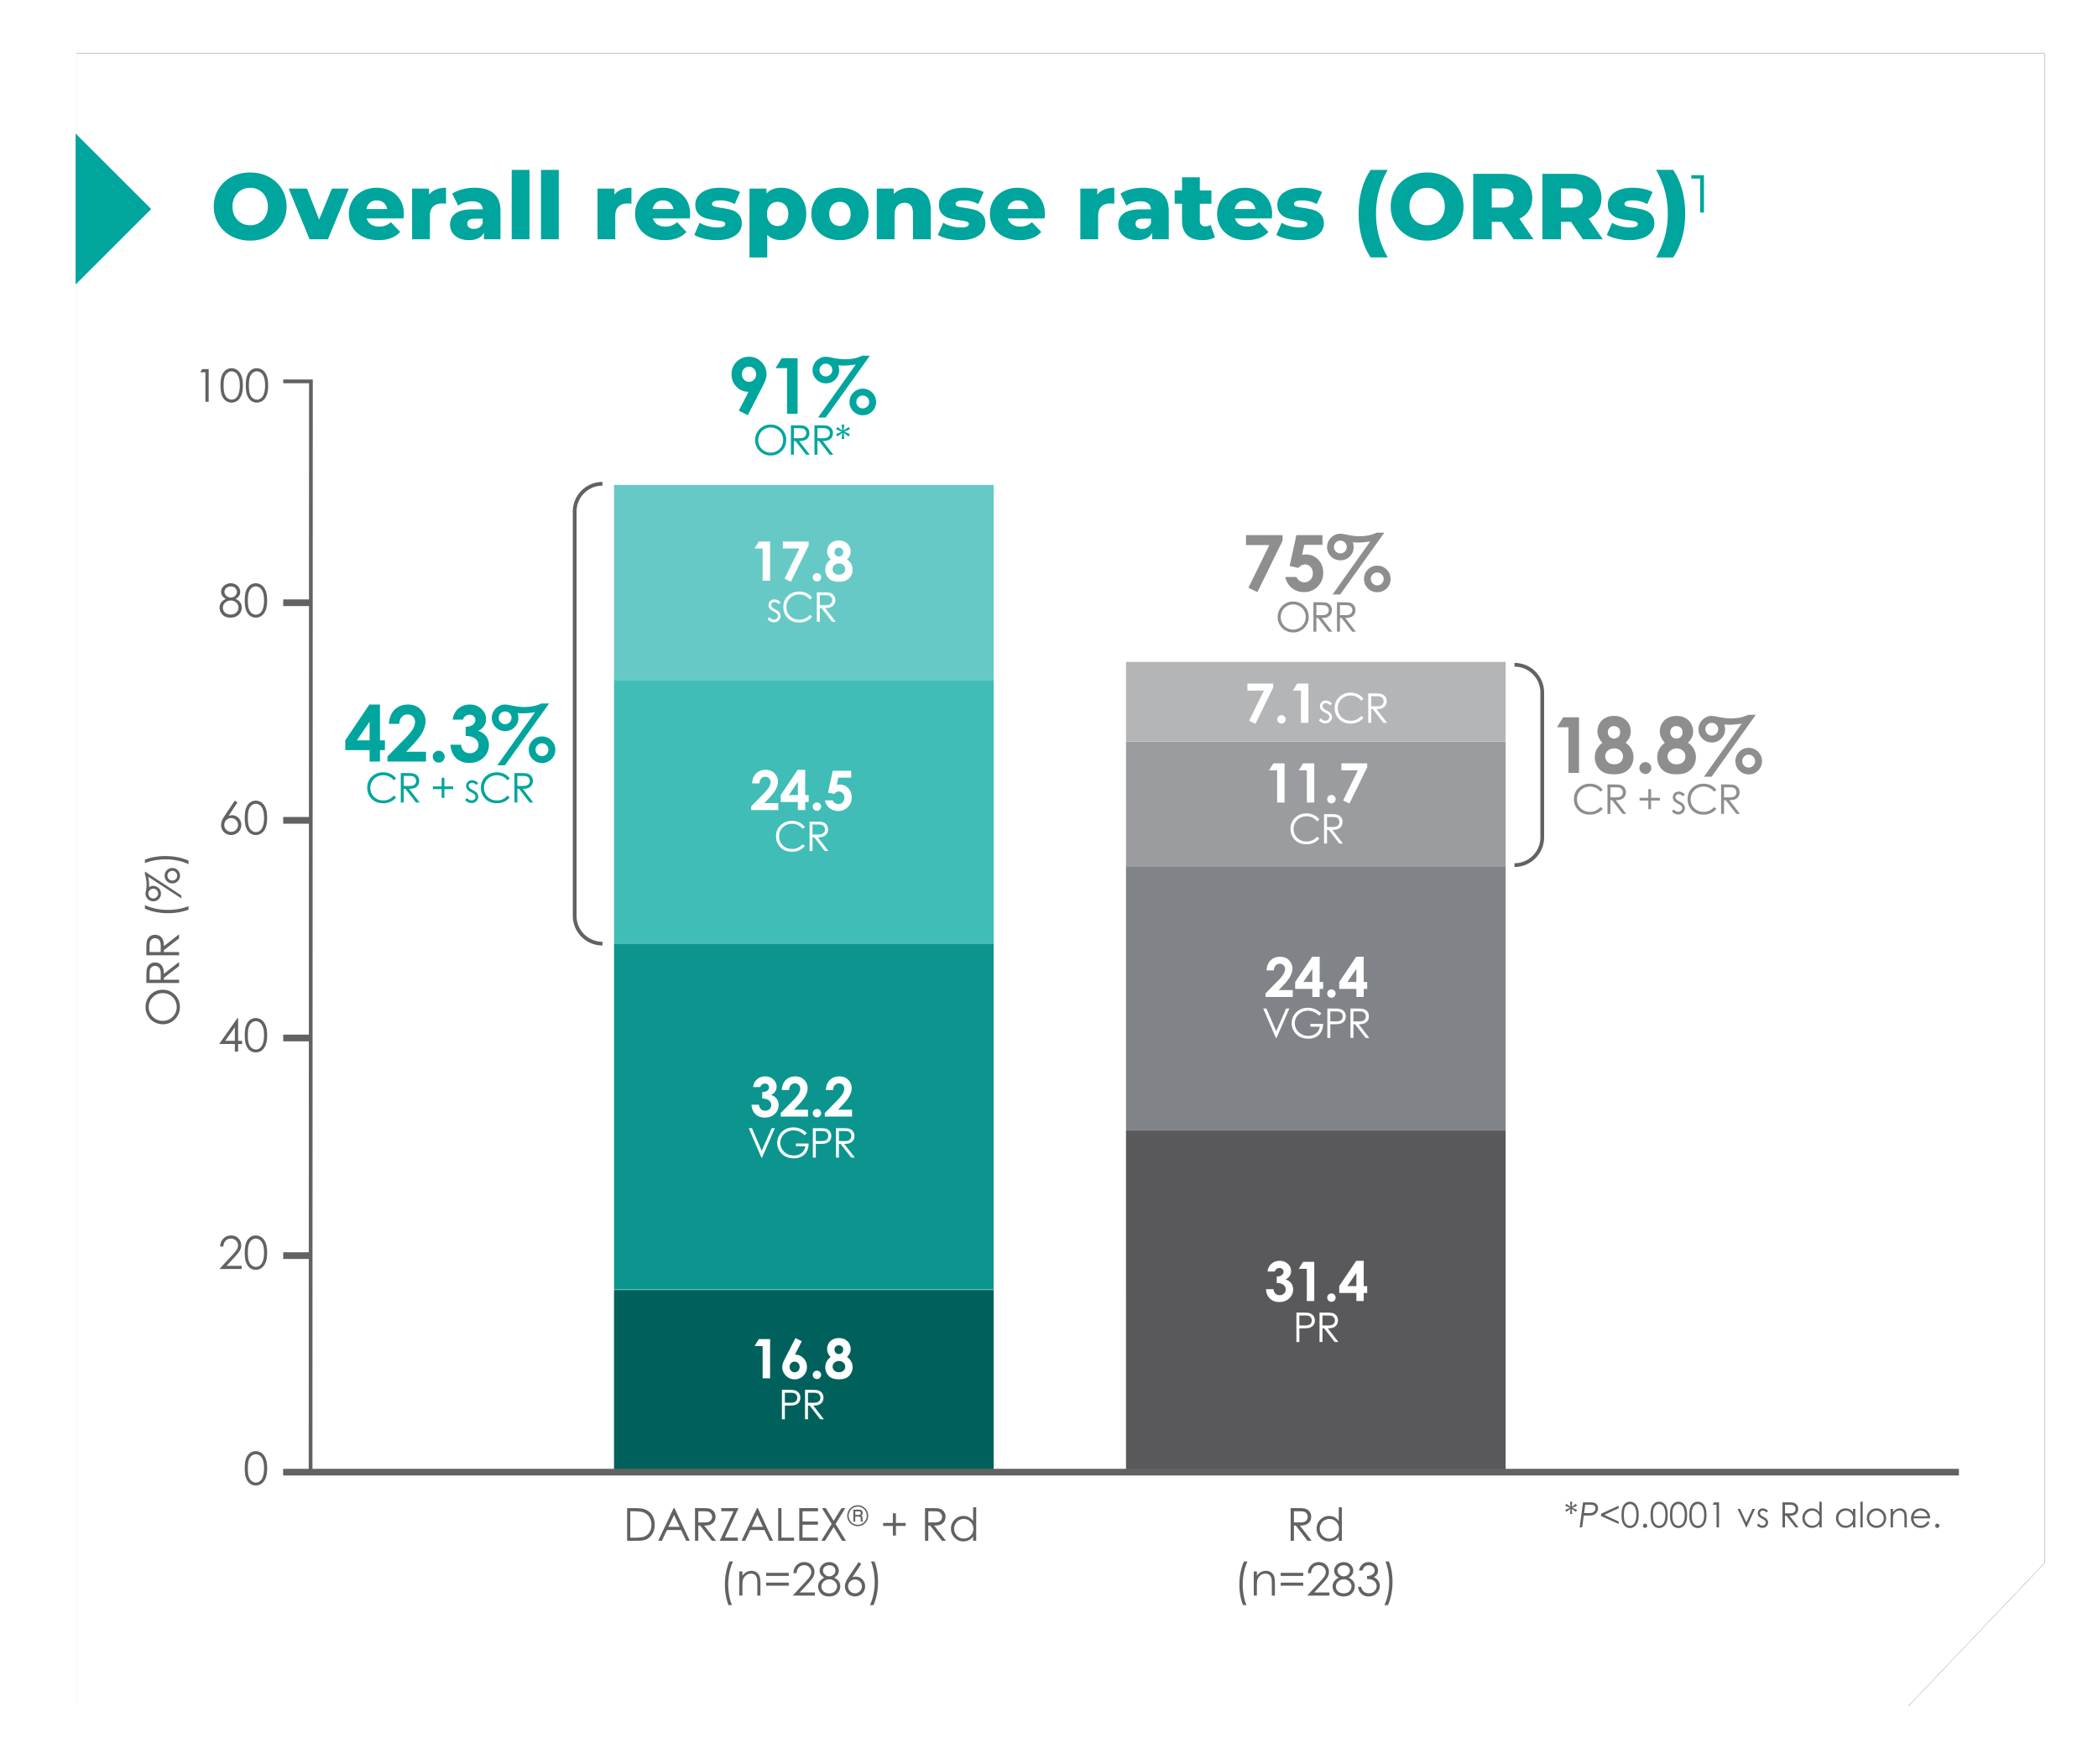
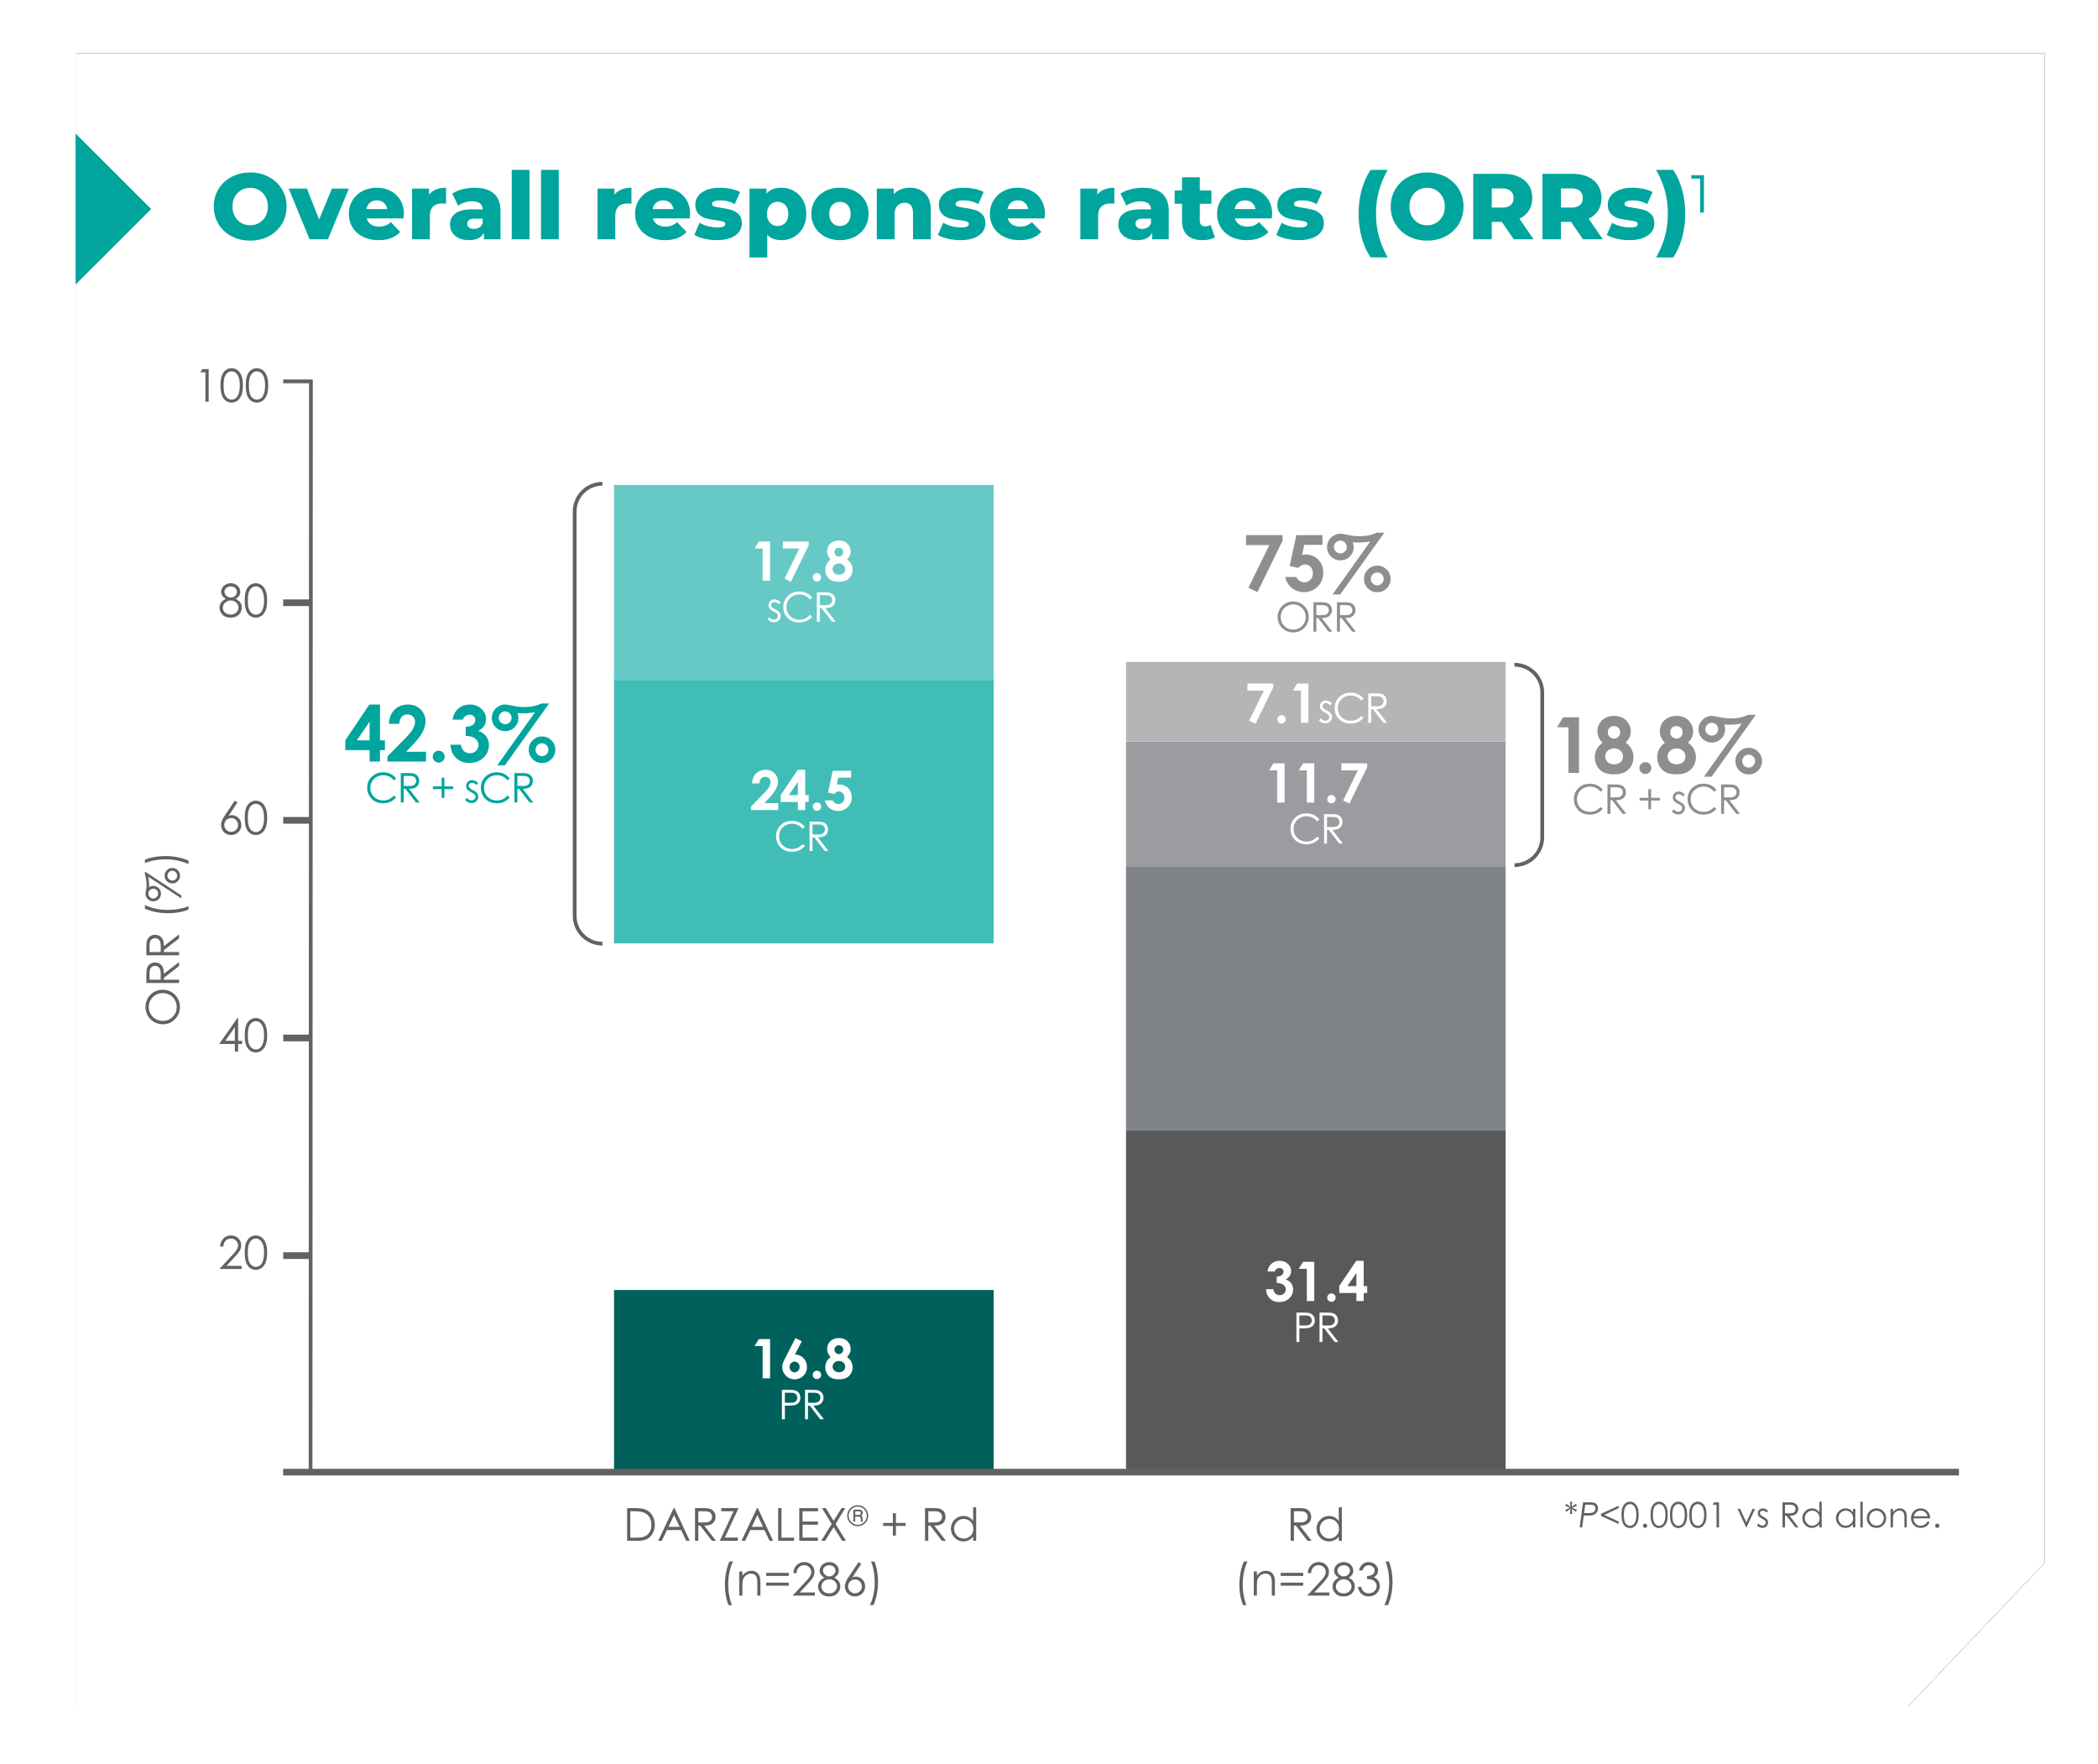
<svg xmlns="http://www.w3.org/2000/svg" xmlns:xlink="http://www.w3.org/1999/xlink" width="314" height="264" viewBox="0 0 314 264">
  <defs>
    <filter x="-4.1%" y="-4.9%" width="108.1%" height="109.7%" filterUnits="objectBoundingBox" id="j7gqvpsx1a">
      <feOffset in="SourceAlpha" result="shadowOffsetOuter1" />
      <feGaussianBlur stdDeviation="4" in="shadowOffsetOuter1" result="shadowBlurOuter1" />
      <feColorMatrix values="0 0 0 0 0 0 0 0 0 0.647 0 0 0 0 0.616 0 0 0 0.351 0" in="shadowBlurOuter1" />
    </filter>
    <path id="8nzudyi62b" d="M11.419 0h294.566v225.936l-20.387 21.41H11.418z" />
  </defs>
  <g fill="none" fill-rule="evenodd">
    <g transform="translate(.015 8)">
      <use fill="#000" filter="url(#j7gqvpsx1a)" xlink:href="#8nzudyi62b" />
      <use fill="#FFF" xlink:href="#8nzudyi62b" />
    </g>
    <path fill="#00A59D" d="m11.314 19.984 11.313 11.299-11.313 11.299z" />
    <path fill="#00615C" d="M91.9 193.066h56.816v27.256H91.9z" />
    <path fill="#59595C" d="M168.526 169.192h56.817v51.106h-56.816z" />
-     <path fill="#0B958E" d="M91.9 141.215h56.816v51.787H91.9z" />
    <path fill="#808387" d="M168.526 129.651h56.817v39.522h-56.816z" />
    <path fill="#3FBDB6" d="M91.9 101.674h56.816v39.522H91.9z" />
    <path fill="#9A9C9F" d="M168.526 111h56.817v18.74h-56.816z" />
    <path fill="#66C9C5" d="M91.9 72.578h56.816v29.301H91.9z" />
    <path fill="#B4B5B7" d="M168.526 99.063h56.817v11.925h-56.816z" />
    <g fill="#626262" fill-rule="nonzero">
      <path d="M46.814 56.798v.28l-.05 163.032h-.56l.049-162.752h-3.866v-.56z" />
      <path d="M293.187 219.83v1H42.372v-1zM46.499 89.708h-4.112v1H46.5zM46.499 122.28h-4.112v1H46.5zM46.499 154.851h-4.112v1H46.5zM46.499 187.423h-4.112v1H46.5zM30.266 55.236h.964v4.894h-.487v-4.415h-.77zM33.003 57.685c0-.646.07-1.145.209-1.498.139-.352.335-.62.588-.801.254-.182.537-.273.85-.273.318 0 .606.091.864.274.258.183.462.458.612.824.15.366.225.857.225 1.474 0 .614-.074 1.103-.222 1.467-.148.364-.352.638-.612.824a1.46 1.46 0 0 1-.867.277 1.42 1.42 0 0 1-.846-.27c-.252-.179-.448-.447-.589-.803-.141-.356-.212-.854-.212-1.495zm.464.01c0 .552.05.97.148 1.252.1.283.245.498.439.644a1 1 0 0 0 .613.22.991.991 0 0 0 .61-.215c.19-.143.332-.357.43-.644.123-.348.184-.767.184-1.257 0-.493-.055-.896-.164-1.21-.109-.314-.26-.543-.451-.688a.994.994 0 0 0-.609-.218.995.995 0 0 0-.613.218c-.192.145-.337.359-.437.642-.1.283-.15.701-.15 1.256zM36.787 57.685c0-.646.07-1.145.209-1.498.139-.352.335-.62.588-.801.254-.182.537-.273.85-.273.318 0 .606.091.864.274.258.183.462.458.612.824.15.366.225.857.225 1.474 0 .614-.074 1.103-.222 1.467-.148.364-.352.638-.612.824a1.46 1.46 0 0 1-.866.277 1.42 1.42 0 0 1-.847-.27c-.251-.179-.448-.447-.589-.803-.14-.356-.212-.854-.212-1.495zm.464.01c0 .552.05.97.148 1.252.1.283.245.498.439.644a1 1 0 0 0 .613.22.991.991 0 0 0 .61-.215c.19-.143.333-.357.43-.644.123-.348.184-.767.184-1.257 0-.493-.055-.896-.164-1.21-.108-.314-.26-.543-.451-.688a.994.994 0 0 0-.609-.218.995.995 0 0 0-.613.218c-.191.145-.337.359-.437.642-.1.283-.15.701-.15 1.256zM35.255 89.628c.331.165.569.352.712.563.143.21.215.45.215.718 0 .378-.123.71-.37.999-.302.352-.735.529-1.297.529-.542 0-.954-.155-1.234-.465-.28-.309-.42-.65-.42-1.023 0-.272.074-.518.22-.737.147-.218.392-.413.734-.584a1.383 1.383 0 0 1-.54-.462 1.065 1.065 0 0 1-.18-.592c0-.213.064-.421.191-.624.128-.203.305-.363.53-.48.226-.116.47-.174.732-.174.256 0 .493.059.71.176.218.118.389.278.512.48a1.2 1.2 0 0 1 .185.635c0 .222-.058.42-.175.592a1.446 1.446 0 0 1-.525.45zm-.73-1.856a.963.963 0 0 0-.668.238.737.737 0 0 0-.266.567c0 .217.095.414.286.59.19.177.411.265.665.265a.937.937 0 0 0 .798-.447.82.82 0 0 0 .122-.418c0-.197-.08-.38-.24-.546-.16-.166-.392-.25-.697-.25zm.023 2.103c-.338 0-.62.109-.85.327a1.024 1.024 0 0 0-.343.764.974.974 0 0 0 .557.878c.175.087.378.13.61.13.358 0 .642-.105.853-.316.211-.21.317-.457.317-.739 0-.272-.112-.515-.335-.727a1.133 1.133 0 0 0-.809-.317zM36.632 89.868c0-.645.07-1.145.208-1.497.14-.353.336-.62.589-.802.253-.182.537-.273.85-.273.318 0 .606.092.864.275.257.183.461.457.611.823.15.366.225.857.225 1.474 0 .614-.073 1.104-.221 1.467-.148.364-.352.639-.612.824a1.46 1.46 0 0 1-.867.278 1.42 1.42 0 0 1-.847-.27c-.25-.18-.447-.447-.588-.803-.141-.356-.212-.855-.212-1.496zm.464.01c0 .552.049.97.148 1.253.099.283.245.497.438.644a1 1 0 0 0 .614.22.991.991 0 0 0 .61-.215c.189-.144.332-.358.43-.644.122-.349.183-.768.183-1.258 0-.492-.054-.896-.163-1.21-.109-.313-.26-.543-.452-.688a.994.994 0 0 0-.608-.218.995.995 0 0 0-.614.218c-.19.145-.336.36-.436.642-.1.283-.15.701-.15 1.256zM35.135 119.833l.404.263-1.324 2.003c.178-.06.344-.09.5-.09.39 0 .72.14.99.421.271.281.407.626.407 1.037a1.5 1.5 0 0 1-.197.763 1.434 1.434 0 0 1-.558.543 1.575 1.575 0 0 1-1.527.006c-.23-.13-.41-.312-.542-.547a1.526 1.526 0 0 1-.197-.755c0-.2.041-.41.122-.63.081-.221.226-.487.435-.798l1.487-2.216zm-.537 2.606c-.284 0-.527.1-.728.3a.993.993 0 0 0-.302.731c0 .284.1.526.302.727.201.2.444.301.728.301.285 0 .528-.1.729-.3a.99.99 0 0 0 .302-.728c0-.286-.101-.53-.302-.73a.994.994 0 0 0-.729-.301zM36.632 122.405c0-.645.07-1.144.209-1.497.138-.352.335-.62.588-.802.253-.182.537-.273.85-.273.318 0 .606.092.864.275.258.183.461.457.611.823.15.366.226.858.226 1.474 0 .615-.074 1.104-.222 1.468-.148.363-.352.638-.612.823a1.46 1.46 0 0 1-.867.278 1.42 1.42 0 0 1-.847-.27c-.25-.18-.447-.447-.588-.803-.141-.356-.212-.855-.212-1.496zm.464.01c0 .553.049.97.148 1.253.099.283.245.498.438.644a1 1 0 0 0 .614.22.991.991 0 0 0 .61-.215c.189-.143.332-.358.43-.644.122-.348.183-.767.183-1.258 0-.492-.054-.895-.163-1.209-.109-.314-.26-.543-.452-.689a.994.994 0 0 0-.608-.218.995.995 0 0 0-.614.218c-.19.146-.336.36-.436.642-.1.283-.15.702-.15 1.256zM35.539 152.37h.1v3.411h.593v.47h-.593v1.137h-.49v-1.138h-2.344l2.734-3.88zm-.39 3.411v-2.04l-1.444 2.04h1.444zM36.632 154.943c0-.646.07-1.145.209-1.498.138-.352.335-.62.588-.801.253-.182.537-.273.85-.273.318 0 .606.091.864.274.258.183.461.458.612.824.15.366.225.857.225 1.474 0 .614-.074 1.103-.222 1.467-.148.364-.352.638-.612.824a1.46 1.46 0 0 1-.867.277 1.42 1.42 0 0 1-.847-.27c-.25-.179-.447-.447-.588-.803-.141-.356-.212-.854-.212-1.495zm.464.01c0 .552.05.97.148 1.252.099.283.245.498.438.644a1 1 0 0 0 .614.22.991.991 0 0 0 .61-.215c.189-.143.332-.357.43-.644.122-.348.183-.767.183-1.257 0-.493-.054-.896-.163-1.21-.109-.314-.26-.543-.452-.688a.994.994 0 0 0-.608-.218.995.995 0 0 0-.614.218c-.19.145-.336.359-.436.642-.1.283-.15.701-.15 1.256zM33.421 186.565h-.47c.014-.483.175-.88.485-1.191a1.56 1.56 0 0 1 1.15-.466c.45 0 .815.145 1.094.436.28.29.419.633.419 1.028 0 .277-.067.538-.2.78-.134.243-.393.572-.777.987l-1.22 1.314h2.263v.473h-3.33l1.873-2.02c.38-.406.628-.707.742-.903.115-.197.172-.403.172-.62a.953.953 0 0 0-.308-.711 1.046 1.046 0 0 0-.756-.298c-.313 0-.574.104-.781.313-.208.208-.327.501-.356.878zM36.632 187.48c0-.645.07-1.144.209-1.497.138-.353.335-.62.588-.802.253-.182.537-.273.85-.273.318 0 .606.092.864.275.258.183.461.457.612.823.15.366.225.857.225 1.474 0 .615-.074 1.104-.222 1.467-.148.364-.352.639-.612.824a1.46 1.46 0 0 1-.867.278 1.42 1.42 0 0 1-.847-.27c-.25-.18-.447-.447-.588-.803-.141-.356-.212-.855-.212-1.496zm.464.01c0 .552.05.97.148 1.253.099.283.245.497.438.644a1 1 0 0 0 .614.22.991.991 0 0 0 .61-.215c.189-.143.332-.358.43-.644.122-.348.183-.768.183-1.258 0-.492-.054-.895-.163-1.21-.109-.313-.26-.543-.452-.688a.994.994 0 0 0-.608-.218.995.995 0 0 0-.614.218c-.19.145-.336.36-.436.642-.1.283-.15.702-.15 1.256z" />
      <g>
-         <path d="M36.632 219.76c0-.646.07-1.145.209-1.498.138-.352.335-.62.588-.801.253-.182.537-.273.85-.273.318 0 .606.091.864.274.258.183.462.458.612.824.15.366.225.857.225 1.474 0 .614-.074 1.103-.222 1.467-.148.364-.352.638-.612.823a1.46 1.46 0 0 1-.867.278 1.42 1.42 0 0 1-.847-.27c-.25-.179-.447-.447-.588-.803-.141-.356-.212-.854-.212-1.495zm.464.01c0 .552.05.97.148 1.252.099.283.245.498.438.644a1 1 0 0 0 .614.22.991.991 0 0 0 .61-.215c.189-.143.332-.358.43-.644.122-.348.183-.767.183-1.257 0-.493-.054-.896-.163-1.21-.109-.314-.26-.543-.452-.689a.994.994 0 0 0-.608-.217.995.995 0 0 0-.614.217c-.19.146-.336.36-.436.643-.1.282-.15.701-.15 1.256z" />
-       </g>
+         </g>
      <g>
        <path d="M21.782 150.746c0-.743.247-1.364.742-1.864.494-.5 1.103-.75 1.826-.75.717 0 1.324.25 1.824.748.499.5.748 1.108.748 1.826 0 .726-.248 1.34-.745 1.84s-1.098.75-1.803.75c-.47 0-.907-.114-1.308-.342a2.485 2.485 0 0 1-.943-.931 2.509 2.509 0 0 1-.341-1.277zm.479-.024c0 .363.094.706.283 1.03.188.325.442.578.762.76.319.183.675.274 1.068.274.58 0 1.071-.202 1.472-.605.4-.403.6-.89.6-1.459 0-.38-.092-.732-.276-1.055a1.978 1.978 0 0 0-.755-.757 2.12 2.12 0 0 0-1.065-.271c-.388 0-.739.09-1.053.271a2.028 2.028 0 0 0-.753.765 2.073 2.073 0 0 0-.283 1.047zM21.905 147.122v-.977c0-.545.022-.914.066-1.107.067-.291.21-.528.428-.71.218-.183.487-.274.807-.274.266 0 .5.063.702.189.202.125.354.305.457.538.103.233.156.556.158.967l2.276-1.764v.607l-2.276 1.76v.28H26.8v.49h-4.894zm.479-.49h1.663l.007-.844c0-.327-.03-.569-.093-.725a.755.755 0 0 0-.298-.367.827.827 0 0 0-.457-.132.793.793 0 0 0-.736.484c-.057.144-.086.384-.086.72v.863zM21.905 142.977V142c0-.544.022-.913.066-1.106.067-.292.21-.528.428-.71.218-.183.487-.274.807-.274.266 0 .5.063.702.188.202.126.354.305.457.539.103.233.156.555.158.967l2.276-1.764v.607l-2.276 1.76v.28H26.8v.49h-4.894zm.479-.49h1.663l.007-.843c0-.327-.03-.569-.093-.725a.755.755 0 0 0-.298-.367.827.827 0 0 0-.457-.132.793.793 0 0 0-.736.484c-.057.144-.086.384-.086.72v.863zM21.689 136v-.541c.445.218.965.392 1.56.523a8.516 8.516 0 0 0 1.84.197c.585 0 1.15-.05 1.693-.148a6.897 6.897 0 0 0 1.434-.409v.514c-.394.164-.86.295-1.394.393a9.267 9.267 0 0 1-1.67.147c-.623 0-1.23-.058-1.822-.173a7.85 7.85 0 0 1-1.641-.504zM21.689 130.441l5.45 3.574v.44l-4.965-3.25c.093.384.14.853.14 1.407l-.003.18c.19-.138.392-.207.605-.207.304 0 .576.106.815.318.24.213.36.494.36.846 0 .322-.112.593-.335.813-.223.22-.494.33-.813.33-.213 0-.407-.05-.58-.15a1.134 1.134 0 0 1-.422-.427 1.12 1.12 0 0 1-.16-.566c0-.083.02-.218.06-.407.063-.289.094-.602.094-.94 0-.25-.016-.484-.049-.705a7.075 7.075 0 0 0-.197-.862v-.394zm.515 3.298c0 .202.072.374.215.516a.707.707 0 0 0 .517.214.702.702 0 0 0 .516-.214.705.705 0 0 0 .213-.516.71.71 0 0 0-.213-.519.699.699 0 0 0-.516-.215.704.704 0 0 0-.517.215.707.707 0 0 0-.215.519zm2.436-2.678c0-.317.112-.59.337-.815.226-.225.497-.338.814-.338.317 0 .588.113.813.338.226.226.338.498.338.815 0 .318-.112.59-.338.816a1.108 1.108 0 0 1-.813.338c-.317 0-.588-.113-.814-.338a1.112 1.112 0 0 1-.337-.816zm.422 0c0 .203.071.375.213.517a.702.702 0 0 0 .516.214.702.702 0 0 0 .516-.214.705.705 0 0 0 .213-.517.71.71 0 0 0-.213-.518.699.699 0 0 0-.516-.215.699.699 0 0 0-.516.215.71.71 0 0 0-.213.518zM28.216 128.8v.541a6.816 6.816 0 0 0-1.56-.525 8.586 8.586 0 0 0-1.84-.195c-.586 0-1.15.05-1.693.148a6.897 6.897 0 0 0-1.434.409v-.514a6.63 6.63 0 0 1 1.395-.395 9.398 9.398 0 0 1 1.672-.145c.621 0 1.227.058 1.818.173a7.85 7.85 0 0 1 1.642.504z" />
      </g>
      <g>
        <path d="M93.86 230.603v-4.895h1.018c.733 0 1.265.06 1.597.177.475.166.847.454 1.115.865.268.41.402.9.402 1.467 0 .49-.107.922-.319 1.294a2.039 2.039 0 0 1-.827.825c-.339.178-.814.267-1.425.267h-1.56zm.47-.463h.568c.678 0 1.148-.042 1.41-.126.369-.12.659-.336.87-.647.211-.312.317-.693.317-1.143 0-.473-.115-.876-.344-1.211a1.729 1.729 0 0 0-.956-.69c-.307-.092-.813-.139-1.517-.139h-.347v3.956zM100.946 225.708l2.287 4.895h-.527l-.77-1.61h-2.114l-.767 1.61h-.547l2.318-4.895h.12zm-.06 1.038-.844 1.774h1.677l-.833-1.774zM104.02 225.708h.976c.545 0 .914.023 1.107.067a1.217 1.217 0 0 1 .984 1.234c0 .266-.063.5-.188.702a1.174 1.174 0 0 1-.539.458c-.233.103-.556.156-.967.158l1.764 2.276h-.607l-1.76-2.276h-.28v2.276h-.49v-4.895zm.49.48v1.663l.843.007c.327 0 .569-.031.725-.093a.755.755 0 0 0 .367-.298.827.827 0 0 0 .132-.458.793.793 0 0 0-.484-.735c-.144-.058-.384-.087-.72-.087h-.863zM107.947 226.18v-.472h2.587l-2.05 4.419h1.947v.476h-2.704l2.064-4.422zM113.418 225.708l2.287 4.895h-.526l-.77-1.61h-2.114l-.767 1.61h-.547l2.317-4.895h.12zm-.06 1.038-.843 1.774h1.677l-.834-1.774zM116.466 225.708h.493v4.422h1.884v.473h-2.377zM119.623 225.708h2.81v.483h-2.32v1.53h2.3v.48h-2.3v1.92h2.3v.482h-2.79zM123.02 225.708h.574l1.173 1.91 1.184-1.91h.567l-1.46 2.373 1.556 2.522h-.573l-1.274-2.053-1.28 2.053h-.573l1.563-2.522zM129.944 226.847c0 .282-.07.544-.21.786-.14.241-.332.433-.576.574a1.541 1.541 0 0 1-.785.211c-.278 0-.54-.07-.784-.21a1.55 1.55 0 0 1-.577-.574 1.553 1.553 0 0 1 0-1.565c.14-.245.333-.437.576-.577.244-.14.505-.21.785-.21s.542.07.784.209c.242.139.433.33.575.576.141.245.212.505.212.78zm-.218.002c0-.24-.06-.464-.182-.675a1.338 1.338 0 0 0-1.167-.68c-.24 0-.467.06-.679.181a1.32 1.32 0 0 0-.498.499c-.12.21-.18.437-.18.68 0 .24.06.465.18.674.12.209.287.374.5.495a1.346 1.346 0 0 0 1.845-.496c.12-.208.18-.434.18-.678zm-2.007-.914h.754c.177 0 .303.018.38.053.078.035.14.093.19.173.048.08.073.173.073.28a.508.508 0 0 1-.052.237.518.518 0 0 1-.174.161c.08.04.136.087.164.14a.621.621 0 0 1 .042.27v.203c0 .096.02.176.064.24l.03.048h-.32a1.48 1.48 0 0 1-.042-.266l-.014-.221a.395.395 0 0 0-.04-.172.174.174 0 0 0-.087-.072.753.753 0 0 0-.228-.022h-.454v.753h-.286v-1.805zm.286.26v.535h.444c.135 0 .227-.016.275-.046.07-.044.106-.119.106-.224 0-.092-.026-.159-.076-.202-.051-.042-.146-.063-.287-.063h-.462zM133.633 227.928v-1.444h.456v1.444h1.46v.455h-1.46v1.444h-.456v-1.444h-1.457v-.455zM138.444 225.708h.976c.545 0 .914.023 1.107.067a1.217 1.217 0 0 1 .984 1.234c0 .266-.063.5-.188.702a1.174 1.174 0 0 1-.539.458c-.233.103-.556.156-.967.158l1.764 2.276h-.607l-1.76-2.276h-.28v2.276h-.49v-4.895zm.49.48v1.663l.843.007c.327 0 .569-.031.725-.093a.755.755 0 0 0 .367-.298.827.827 0 0 0 .132-.458.793.793 0 0 0-.484-.735c-.144-.058-.384-.087-.72-.087h-.863zM146.105 225.585v5.018h-.46v-.623a2 2 0 0 1-.658.536c-.244.12-.51.18-.799.18-.513 0-.952-.186-1.315-.557a1.867 1.867 0 0 1-.545-1.356c0-.522.183-.967.55-1.338.367-.37.808-.555 1.324-.555.297 0 .567.063.808.19.241.126.453.315.635.568v-2.063h.46zm-1.867 1.754a1.41 1.41 0 0 0-1.245.728 1.468 1.468 0 0 0 .002 1.464c.13.233.307.415.528.544.221.13.458.195.712.195.255 0 .498-.064.727-.193a1.35 1.35 0 0 0 .528-.522c.123-.22.185-.467.185-.742 0-.42-.138-.77-.415-1.052a1.376 1.376 0 0 0-1.022-.422zM109.172 233.699h.54a6.982 6.982 0 0 0-.523 1.56 8.516 8.516 0 0 0-.197 1.84c0 .586.05 1.15.149 1.694.099.543.235 1.021.408 1.434h-.513a6.843 6.843 0 0 1-.394-1.394 9.267 9.267 0 0 1-.146-1.67c0-.624.057-1.231.173-1.822a7.85 7.85 0 0 1 .503-1.642zM110.646 235.19h.467v.648a1.95 1.95 0 0 1 .62-.557c.227-.123.473-.185.74-.185.271 0 .512.069.722.206.21.138.365.323.465.556.1.233.15.596.15 1.088v1.863h-.463v-1.727c0-.417-.018-.695-.054-.835-.055-.24-.16-.42-.313-.54-.154-.121-.354-.182-.6-.182-.283 0-.535.093-.759.28a1.31 1.31 0 0 0-.442.692c-.044.18-.066.508-.066.985v1.327h-.467v-3.62zM118.048 235.402v.456h-3.374v-.456h3.374zm0 1.464v.456h-3.374v-.456h3.374zM119.218 235.449h-.47c.013-.484.175-.88.485-1.191a1.56 1.56 0 0 1 1.148-.466c.452 0 .817.145 1.096.436.279.29.418.633.418 1.028 0 .277-.067.537-.2.78s-.392.572-.777.987l-1.22 1.314h2.264v.472h-3.331l1.874-2.02c.38-.405.627-.706.742-.903.114-.196.171-.403.171-.62a.953.953 0 0 0-.308-.71 1.046 1.046 0 0 0-.755-.298c-.314 0-.574.104-.782.312-.208.209-.326.502-.355.879zM124.836 236.124c.33.164.568.352.712.562.143.211.215.45.215.72 0 .376-.124.709-.37.997-.303.353-.735.53-1.297.53-.543 0-.954-.155-1.234-.465-.28-.31-.42-.65-.42-1.023 0-.273.073-.518.22-.737.147-.218.391-.413.733-.584a1.383 1.383 0 0 1-.54-.462 1.065 1.065 0 0 1-.18-.593c0-.212.064-.42.192-.623s.304-.363.53-.48c.226-.116.47-.174.732-.174.255 0 .492.059.71.176.218.118.388.277.512.48a1.2 1.2 0 0 1 .185.635c0 .222-.059.419-.175.592a1.446 1.446 0 0 1-.525.45zm-.73-1.856a.963.963 0 0 0-.669.237.737.737 0 0 0-.265.568c0 .217.095.414.285.59.19.177.412.265.665.265a.937.937 0 0 0 .799-.448.82.82 0 0 0 .121-.417c0-.198-.08-.38-.24-.546-.16-.166-.392-.25-.696-.25zm.023 2.102c-.338 0-.621.11-.85.328a1.024 1.024 0 0 0-.344.764c0 .18.05.35.147.509.098.16.234.283.41.37.176.086.379.129.61.129.358 0 .643-.106.854-.316.21-.211.316-.457.316-.739 0-.273-.111-.515-.335-.727a1.133 1.133 0 0 0-.808-.318zM128.5 233.792l.403.263-1.323 2.003c.177-.06.344-.09.5-.09.389 0 .719.14.99.42.271.281.407.627.407 1.037a1.5 1.5 0 0 1-.197.764 1.434 1.434 0 0 1-.558.542 1.575 1.575 0 0 1-1.527.007c-.23-.13-.411-.313-.542-.548a1.526 1.526 0 0 1-.197-.755c0-.2.04-.41.122-.63.08-.221.226-.487.435-.797l1.487-2.216zm-.537 2.605c-.284 0-.527.1-.728.301a.993.993 0 0 0-.302.73c0 .284.1.527.302.727.2.201.444.302.728.302.285 0 .527-.1.729-.302a.99.99 0 0 0 .301-.727c0-.286-.1-.53-.301-.73a.994.994 0 0 0-.729-.301zM130.734 240.227h-.54c.22-.446.395-.966.525-1.56.13-.595.195-1.209.195-1.84 0-.586-.05-1.15-.149-1.694a6.897 6.897 0 0 0-.408-1.434h.513c.167.394.299.86.395 1.395.097.536.145 1.093.145 1.672 0 .621-.057 1.228-.173 1.819a7.85 7.85 0 0 1-.503 1.642z" />
      </g>
      <g>
        <path d="M193.167 225.708h.977c.544 0 .913.023 1.107.067a1.217 1.217 0 0 1 .984 1.234c0 .267-.064.5-.19.702a1.174 1.174 0 0 1-.538.458c-.233.103-.555.156-.966.158l1.763 2.276h-.607l-1.76-2.276h-.28v2.276h-.49v-4.895zm.49.48v1.663l.844.007c.326 0 .568-.031.725-.093a.755.755 0 0 0 .366-.298.827.827 0 0 0 .132-.458.793.793 0 0 0-.483-.735c-.145-.058-.385-.086-.72-.086h-.864zM200.829 225.585v5.018h-.46v-.622a2 2 0 0 1-.659.535c-.243.12-.51.18-.799.18-.513 0-.951-.186-1.315-.557a1.867 1.867 0 0 1-.545-1.356c0-.522.183-.967.55-1.338.367-.37.808-.555 1.324-.555.298 0 .567.063.808.19.241.126.453.315.635.568v-2.063h.46zm-1.868 1.754a1.41 1.41 0 0 0-1.245.728 1.468 1.468 0 0 0 .002 1.464c.131.233.307.415.528.544.221.13.459.195.712.195.256 0 .498-.064.727-.193a1.35 1.35 0 0 0 .528-.522c.124-.22.185-.467.185-.742 0-.42-.138-.77-.415-1.052a1.376 1.376 0 0 0-1.022-.422zM186.174 233.699h.54a6.982 6.982 0 0 0-.524 1.56 8.516 8.516 0 0 0-.196 1.84c0 .586.05 1.15.148 1.694.099.543.235 1.021.408 1.434h-.513a6.843 6.843 0 0 1-.393-1.394 9.267 9.267 0 0 1-.147-1.67c0-.624.058-1.231.173-1.822a7.85 7.85 0 0 1 .504-1.642zM187.647 235.19h.467v.648a1.95 1.95 0 0 1 .62-.557c.227-.123.474-.185.74-.185.272 0 .512.069.722.206.21.138.365.323.465.556.1.233.15.596.15 1.088v1.863h-.463v-1.727c0-.417-.018-.695-.053-.835-.056-.24-.16-.42-.314-.54-.153-.121-.353-.182-.6-.182-.282 0-.535.093-.758.28a1.31 1.31 0 0 0-.442.692c-.045.18-.067.508-.067.985v1.327h-.467v-3.62zM195.049 235.402v.456h-3.374v-.456h3.374zm0 1.464v.456h-3.374v-.456h3.374zM196.22 235.449h-.47c.012-.484.174-.88.484-1.191a1.56 1.56 0 0 1 1.149-.466c.451 0 .816.145 1.095.436.279.29.418.633.418 1.028 0 .277-.066.537-.2.78-.133.243-.392.572-.776.987l-1.22 1.314h2.263v.472h-3.33l1.873-2.02c.38-.405.628-.706.742-.903.114-.196.172-.403.172-.62a.953.953 0 0 0-.309-.71 1.046 1.046 0 0 0-.755-.298c-.313 0-.574.104-.782.312-.208.209-.326.502-.355.879zM201.837 236.124c.331.164.569.352.712.563.143.21.215.45.215.718 0 .377-.123.71-.37.998-.302.353-.735.53-1.297.53-.542 0-.954-.155-1.234-.465-.28-.31-.42-.65-.42-1.023 0-.273.074-.518.22-.737.147-.218.391-.413.734-.584a1.383 1.383 0 0 1-.54-.462 1.065 1.065 0 0 1-.18-.593c0-.212.064-.42.191-.623.128-.203.305-.363.53-.48.226-.116.47-.174.732-.174.256 0 .493.059.71.176.218.118.389.277.512.48a1.2 1.2 0 0 1 .185.635c0 .222-.058.419-.175.592a1.446 1.446 0 0 1-.525.45zm-.73-1.856a.963.963 0 0 0-.669.238.737.737 0 0 0-.265.567c0 .217.095.414.285.59.19.177.412.265.666.265a.937.937 0 0 0 .798-.448.82.82 0 0 0 .122-.417c0-.198-.08-.38-.24-.546-.16-.166-.393-.25-.697-.25zm.023 2.102c-.338 0-.621.11-.85.328a1.024 1.024 0 0 0-.343.764.974.974 0 0 0 .557.878c.175.087.378.13.61.13.357 0 .642-.105.853-.316.211-.21.317-.457.317-.739 0-.273-.112-.515-.335-.727a1.133 1.133 0 0 0-.809-.318zM203.9 235.05h-.5c.092-.404.266-.715.524-.932.258-.217.563-.326.914-.326.255 0 .494.058.715.175.221.116.392.273.513.47.121.198.182.404.182.62 0 .42-.21.754-.63 1 .235.096.429.236.58.42.213.26.32.55.32.872 0 .277-.073.541-.22.793a1.525 1.525 0 0 1-.6.584 1.753 1.753 0 0 1-.85.206c-.423 0-.775-.121-1.057-.364-.282-.243-.467-.6-.554-1.07h.48c.085.318.206.547.364.69.202.179.46.269.773.269.356 0 .642-.107.857-.32.216-.213.324-.462.324-.748 0-.191-.054-.37-.162-.536a1.018 1.018 0 0 0-.433-.376c-.182-.084-.462-.137-.842-.156v-.45c.224 0 .429-.039.613-.118a.894.894 0 0 0 .402-.3.693.693 0 0 0 .125-.4.724.724 0 0 0-.255-.552.92.92 0 0 0-.645-.233.867.867 0 0 0-.547.178c-.153.118-.283.32-.39.604zM207.735 240.227h-.54c.22-.446.395-.966.525-1.56.13-.595.195-1.209.195-1.84 0-.586-.05-1.15-.148-1.694a6.897 6.897 0 0 0-.409-1.434h.514c.166.395.298.86.395 1.395.096.536.145 1.093.145 1.672 0 .621-.058 1.228-.174 1.819a7.85 7.85 0 0 1-.503 1.642z" />
      </g>
      <g>
        <path d="M234.974 224.755h.332l-.074.757.629-.449.169.286-.708.319.708.313-.17.289-.628-.444.074.757h-.332l.08-.757-.63.444-.168-.289.718-.313-.718-.319.169-.286.628.45zM236.924 224.85h1.025c.338 0 .582.03.729.094a.772.772 0 0 1 .354.302.892.892 0 0 1 .133.49c0 .247-.07.462-.21.645-.14.182-.316.307-.529.373-.155.05-.428.074-.82.074h-.57l-.24 1.772h-.376l.504-3.75zm.332.361-.174 1.247h.524c.353 0 .597-.024.732-.072a.662.662 0 0 0 .327-.25.672.672 0 0 0 .124-.394.53.53 0 0 0-.084-.304.448.448 0 0 0-.233-.176c-.098-.034-.28-.05-.544-.05h-.672zM242.257 227.715v.373l-2.64-1.196v-.332l2.64-1.2v.374l-2.144.995zM242.688 226.726c0-.495.054-.877.16-1.147.107-.27.257-.476.451-.615.194-.14.412-.21.652-.21.243 0 .464.071.662.211.197.14.353.35.468.631.115.28.173.657.173 1.13 0 .47-.057.846-.17 1.125-.113.278-.27.489-.469.63-.2.143-.42.214-.664.214-.24 0-.457-.07-.65-.207-.192-.138-.342-.343-.45-.616-.108-.273-.163-.655-.163-1.146zm.356.008c0 .423.038.743.113.96.076.216.188.381.336.493a.766.766 0 0 0 .47.168.76.76 0 0 0 .468-.164c.145-.11.255-.274.33-.493.093-.267.14-.589.14-.964 0-.378-.041-.687-.125-.927-.083-.24-.199-.417-.346-.528a.761.761 0 0 0-.466-.167.763.763 0 0 0-.47.167 1.027 1.027 0 0 0-.335.492c-.077.217-.115.538-.115.963zM246.215 228.04c.087 0 .16.03.222.091a.305.305 0 0 1 .092.224c0 .087-.03.162-.092.224a.301.301 0 0 1-.222.093.301.301 0 0 1-.223-.093.306.306 0 0 1-.092-.224c0-.088.031-.163.092-.224a.303.303 0 0 1 .223-.092zM247.037 226.726c0-.495.054-.877.16-1.147.107-.27.257-.476.451-.615.194-.14.412-.21.652-.21.243 0 .464.071.662.211.197.14.353.35.468.631.115.28.173.657.173 1.13 0 .47-.057.846-.17 1.125-.113.278-.27.489-.469.63-.2.143-.42.214-.664.214-.24 0-.457-.07-.65-.207-.192-.138-.342-.343-.45-.616-.108-.273-.163-.655-.163-1.146zm.356.008c0 .423.038.743.113.96.076.216.188.381.336.493a.766.766 0 0 0 .47.168.76.76 0 0 0 .468-.164c.145-.11.255-.274.33-.493.093-.267.14-.589.14-.964 0-.378-.041-.687-.125-.927-.083-.24-.199-.417-.346-.528a.761.761 0 0 0-.467-.167.763.763 0 0 0-.47.167 1.027 1.027 0 0 0-.334.492c-.077.217-.115.538-.115.963zM249.938 226.726c0-.495.053-.877.16-1.147.106-.27.256-.476.45-.615.195-.14.412-.21.652-.21.244 0 .464.071.662.211.197.14.354.35.469.631.115.28.172.657.172 1.13 0 .47-.057.846-.17 1.125-.113.278-.27.489-.469.63-.199.143-.42.214-.664.214-.24 0-.457-.07-.65-.207-.192-.138-.342-.343-.45-.616-.108-.273-.162-.655-.162-1.146zm.355.008c0 .423.038.743.114.96.075.216.187.381.336.493a.766.766 0 0 0 .47.168.76.76 0 0 0 .467-.164c.145-.11.255-.274.33-.493.094-.267.14-.589.14-.964 0-.378-.041-.687-.125-.927-.083-.24-.199-.417-.346-.528a.761.761 0 0 0-.466-.167.763.763 0 0 0-.47.167 1.027 1.027 0 0 0-.335.492c-.077.217-.115.538-.115.963zM252.838 226.726c0-.495.053-.877.16-1.147.106-.27.256-.476.45-.615.195-.14.412-.21.652-.21.244 0 .464.071.662.211.197.14.354.35.469.631.115.28.172.657.172 1.13 0 .47-.056.846-.17 1.125-.113.278-.27.489-.469.63-.199.143-.42.214-.664.214-.24 0-.456-.07-.649-.207-.192-.138-.343-.343-.45-.616-.11-.273-.163-.655-.163-1.146zm.355.008c0 .423.038.743.114.96.075.216.187.381.336.493a.766.766 0 0 0 .47.168.76.76 0 0 0 .467-.164c.145-.11.255-.274.33-.493.094-.267.14-.589.14-.964 0-.378-.041-.687-.125-.927-.083-.24-.198-.417-.346-.528a.761.761 0 0 0-.466-.167.763.763 0 0 0-.47.167 1.027 1.027 0 0 0-.335.492c-.077.217-.115.538-.115.963zM256.54 224.85h.739v3.75h-.373v-3.384h-.59zM260.056 225.826h.381l.93 2.02.923-2.02h.383L261.4 228.6h-.064zM264.617 226.13l-.23.236c-.19-.185-.377-.277-.56-.277a.423.423 0 0 0-.297.114.354.354 0 0 0-.124.268c0 .09.034.176.102.258.069.083.212.18.43.293.265.138.446.27.541.398.094.129.141.274.141.436 0 .227-.08.42-.24.579a.82.82 0 0 1-.6.237 1.05 1.05 0 0 1-.82-.393l.224-.255c.182.206.376.309.58.309a.522.522 0 0 0 .365-.138.425.425 0 0 0 .051-.597c-.066-.078-.216-.177-.45-.296-.25-.129-.42-.256-.51-.382a.72.72 0 0 1-.136-.431.7.7 0 0 1 .216-.525.752.752 0 0 1 .546-.21c.255 0 .512.125.771.375zM266.78 224.85h.748c.417 0 .7.016.848.05a.933.933 0 0 1 .754.946.997.997 0 0 1-.144.538.9.9 0 0 1-.413.351c-.179.079-.426.12-.741.121l1.352 1.744h-.465l-1.35-1.744h-.214v1.744h-.376v-3.75zm.375.366v1.275l.646.006c.25 0 .436-.024.556-.072a.578.578 0 0 0 .281-.228.634.634 0 0 0 .101-.35.608.608 0 0 0-.37-.564c-.111-.044-.295-.067-.552-.067h-.662zM272.651 224.755v3.845h-.353v-.477c-.15.182-.318.32-.504.411-.187.092-.39.138-.612.138-.394 0-.73-.143-1.008-.427a1.43 1.43 0 0 1-.418-1.04c0-.4.14-.74.422-1.025.28-.284.619-.426 1.014-.426.228 0 .435.049.62.146.184.097.347.242.486.436v-1.581h.353zm-1.43 1.344a1.081 1.081 0 0 0-.955.558 1.125 1.125 0 0 0 .001 1.122 1.096 1.096 0 0 0 .95.566 1.12 1.12 0 0 0 .963-.548 1.14 1.14 0 0 0 .141-.569c0-.32-.106-.59-.318-.805a1.055 1.055 0 0 0-.783-.324zM277.68 225.826v2.774h-.353v-.477c-.15.182-.318.32-.505.411-.186.092-.39.138-.612.138-.393 0-.73-.143-1.008-.427a1.43 1.43 0 0 1-.417-1.04c0-.4.14-.74.421-1.025.281-.284.62-.426 1.015-.426.228 0 .434.049.62.146.184.097.346.242.486.436v-.51h.353zm-1.431.273a1.081 1.081 0 0 0-.955.558 1.125 1.125 0 0 0 .002 1.122 1.096 1.096 0 0 0 .95.566 1.12 1.12 0 0 0 .962-.548 1.14 1.14 0 0 0 .142-.569c0-.32-.106-.59-.318-.805a1.055 1.055 0 0 0-.783-.324zM278.431 224.755h.358v3.845h-.358zM280.848 225.754c.428 0 .782.155 1.063.465.256.282.383.616.383 1.002 0 .387-.135.726-.405 1.016-.27.29-.617.435-1.04.435-.427 0-.775-.145-1.045-.435a1.444 1.444 0 0 1-.405-1.016c0-.384.128-.718.384-1a1.374 1.374 0 0 1 1.065-.467zm0 .35c-.296 0-.55.11-.764.329a1.1 1.1 0 0 0-.32.795c0 .201.05.388.146.561.098.174.229.308.394.402.165.094.347.142.544.142.198 0 .38-.048.544-.142.166-.094.297-.228.394-.402a1.13 1.13 0 0 0 .146-.56c0-.312-.107-.577-.321-.796a1.029 1.029 0 0 0-.763-.33zM282.959 225.826h.358v.497c.143-.19.301-.333.475-.427a1.17 1.17 0 0 1 .567-.142c.208 0 .392.053.553.159.161.105.28.247.357.425.076.179.115.457.115.834v1.428h-.355v-1.323c0-.32-.014-.533-.041-.64a.71.71 0 0 0-.24-.415.721.721 0 0 0-.46-.139.883.883 0 0 0-.582.215c-.171.142-.284.32-.338.53-.034.138-.051.39-.051.755v1.017h-.358v-2.774zM288.49 227.68l.302.158c-.098.194-.213.35-.342.469a1.36 1.36 0 0 1-.437.272 1.526 1.526 0 0 1-.55.093c-.452 0-.807-.149-1.062-.445a1.5 1.5 0 0 1-.384-1.006c0-.352.109-.666.325-.941.274-.35.641-.526 1.101-.526.474 0 .852.18 1.135.539.2.253.303.569.306.948h-2.499c.007.323.11.588.31.794.199.207.445.31.738.31a1.184 1.184 0 0 0 .754-.27 1.67 1.67 0 0 0 .304-.395zm0-.747a1.184 1.184 0 0 0-.207-.457.985.985 0 0 0-.362-.275 1.108 1.108 0 0 0-.473-.105c-.272 0-.506.088-.702.263-.143.127-.252.319-.325.574h2.07zM289.945 228.04c.087 0 .16.03.222.091a.305.305 0 0 1 .092.224c0 .087-.03.162-.092.224a.301.301 0 0 1-.222.093.301.301 0 0 1-.223-.093.306.306 0 0 1-.091-.224c0-.088.03-.163.091-.224a.303.303 0 0 1 .223-.092z" />
      </g>
    </g>
    <g fill="#00A59D" fill-rule="nonzero">
-       <path d="m111.921 62.135-1.348-.668 1.456-2.828a2.429 2.429 0 0 1-1.802-.758c-.495-.505-.743-1.133-.743-1.883a2.5 2.5 0 0 1 .763-1.847 2.518 2.518 0 0 1 1.839-.755c.752 0 1.378.26 1.879.783.5.522.75 1.123.75 1.802 0 .256-.038.513-.115.772-.078.258-.256.657-.536 1.196l-2.143 4.186zm.199-4.995a.974.974 0 0 0 .742-.322c.2-.215.3-.481.3-.798 0-.324-.104-.596-.314-.814a.986.986 0 0 0-.734-.328c-.295 0-.548.108-.76.325a1.116 1.116 0 0 0-.317.812c0 .32.103.588.31.803.205.215.463.322.773.322zM116.993 53.605h2.375v8.32h-1.575v-6.832h-1.718zM129.043 53.237h1.144l-6.608 9.254h-1.145l5.65-7.947c-.34.056-.659.099-.957.127a8.818 8.818 0 0 1-.828.043c-.26 0-.536-.014-.827-.04.083.264.124.503.124.718 0 .55-.191 1.018-.575 1.403a1.906 1.906 0 0 1-1.403.577 1.941 1.941 0 0 1-1.417-.577 1.892 1.892 0 0 1-.583-1.397c0-.354.087-.683.26-.987.174-.304.419-.549.734-.735.316-.187.629-.28.938-.28.235 0 .558.045.97.135.729.159 1.371.238 1.927.238.502 0 .97-.044 1.402-.133.433-.089.83-.221 1.194-.399zm-5.436 1.194a.924.924 0 0 0-.677.28.914.914 0 0 0-.28.67c0 .264.093.49.28.676.187.187.413.28.677.28.265 0 .49-.093.677-.28a.92.92 0 0 0 .28-.676.91.91 0 0 0-.28-.673.929.929 0 0 0-.677-.277zm5.526 3.744c.548 0 1.017.194 1.406.583.39.388.584.858.584 1.408a1.91 1.91 0 0 1-.584 1.403c-.39.388-.858.583-1.406.583a1.915 1.915 0 0 1-1.408-.583 1.915 1.915 0 0 1-.581-1.403c0-.55.193-1.02.58-1.408a1.915 1.915 0 0 1 1.41-.583zm-.005 1.024a.926.926 0 0 0-.683.283.93.93 0 0 0-.281.679c0 .263.094.49.28.678a.926.926 0 0 0 .684.283.92.92 0 0 0 .677-.283.93.93 0 0 0 .28-.678.93.93 0 0 0-.28-.68.92.92 0 0 0-.677-.282zM115.316 63.542c.668 0 1.227.223 1.677.668.45.445.676.993.676 1.644 0 .645-.225 1.192-.674 1.641-.45.45-.997.674-1.643.674-.654 0-1.206-.224-1.656-.671a2.204 2.204 0 0 1-.675-1.623c0-.423.102-.815.307-1.177.205-.361.485-.644.839-.849a2.258 2.258 0 0 1 1.15-.307zm.021.432c-.326 0-.635.084-.927.254-.292.17-.52.398-.684.686a1.905 1.905 0 0 0-.246.961c0 .523.181.965.544 1.325.363.36.801.54 1.313.54.342 0 .659-.082.95-.248a1.78 1.78 0 0 0 .681-.68c.163-.287.245-.607.245-.958 0-.35-.082-.665-.245-.948a1.825 1.825 0 0 0-.689-.678 1.866 1.866 0 0 0-.942-.254zM118.373 63.653h.88c.49 0 .821.02.995.06a1.096 1.096 0 0 1 .885 1.111c0 .24-.056.45-.169.632a1.057 1.057 0 0 1-.485.412c-.21.092-.5.14-.87.142l1.588 2.048h-.547l-1.584-2.048h-.252v2.048h-.441v-4.405zm.441.431v1.498l.76.006c.293 0 .51-.028.652-.084a.68.68 0 0 0 .33-.268.745.745 0 0 0 .118-.412.714.714 0 0 0-.435-.662c-.13-.052-.346-.078-.648-.078h-.777zM121.898 63.653h.88c.49 0 .821.02.995.06a1.096 1.096 0 0 1 .885 1.111c0 .24-.056.45-.169.632a1.057 1.057 0 0 1-.485.412c-.21.092-.5.14-.87.142l1.588 2.048h-.547l-1.584-2.048h-.252v2.048h-.441v-4.405zm.441.431v1.498l.76.006c.293 0 .51-.028.652-.084a.68.68 0 0 0 .33-.268.745.745 0 0 0 .118-.412.714.714 0 0 0-.435-.662c-.13-.052-.346-.078-.648-.078h-.777zM125.969 63.542h.39l-.087.89.738-.527.198.335-.83.374.83.369-.198.338-.738-.521.087.89h-.39l.093-.89-.738.521-.198-.338.843-.369-.843-.374.198-.335.738.527z" />
-     </g>
+       </g>
    <g fill="#FFF" fill-rule="nonzero">
      <path d="M113.58 81.045h1.676v5.873h-1.113v-4.823h-1.212zM117.167 81.045h3.861v.587l-2.656 5.434-.948-.46 2.208-4.511h-2.465zM122.268 85.78a.61.61 0 0 1 .444.182.597.597 0 0 1 .184.44c0 .174-.061.322-.184.444a.606.606 0 0 1-.444.184.606.606 0 0 1-.444-.184.603.603 0 0 1-.184-.443c0-.173.061-.32.184-.441a.61.61 0 0 1 .444-.182zM126.768 83.736a1.779 1.779 0 0 1 .837 1.525c0 .338-.085.65-.254.938-.17.288-.397.504-.683.65-.285.144-.65.217-1.092.217-.475 0-.852-.07-1.132-.21a1.604 1.604 0 0 1-.672-.635 1.847 1.847 0 0 1-.252-.96c0-.309.067-.59.202-.844.134-.255.336-.482.606-.681a1.927 1.927 0 0 1-.398-.57 1.55 1.55 0 0 1-.134-.636c0-.306.074-.585.222-.836.148-.252.355-.448.622-.587.267-.14.575-.21.924-.21.344 0 .647.07.908.212.262.14.468.341.618.6.151.26.226.539.226.837 0 .21-.039.405-.118.585-.078.18-.222.381-.43.605zm-1.24-1.76a.609.609 0 0 0-.454.18.637.637 0 0 0-.178.466.652.652 0 0 0 .652.667c.19 0 .345-.063.466-.188a.67.67 0 0 0 .182-.487.612.612 0 0 0-.184-.461.668.668 0 0 0-.484-.178zm.044 2.355a.986.986 0 0 0-.68.245.758.758 0 0 0-.276.585c0 .237.087.437.26.601.173.164.401.246.684.246.286 0 .513-.077.682-.23a.762.762 0 0 0 .254-.593.798.798 0 0 0-.264-.609.932.932 0 0 0-.66-.245zM116.833 90.149l-.27.279c-.225-.218-.444-.327-.658-.327a.496.496 0 0 0-.35.135.416.416 0 0 0-.145.314c0 .106.04.207.12.303.08.098.248.212.504.344.312.162.524.318.636.467.11.152.166.323.166.512a.919.919 0 0 1-.283.68.963.963 0 0 1-.705.279 1.233 1.233 0 0 1-.963-.462l.264-.3c.214.242.441.363.681.363a.614.614 0 0 0 .43-.161.5.5 0 0 0 .06-.701c-.079-.092-.255-.208-.529-.347-.294-.152-.494-.302-.6-.45a.846.846 0 0 1-.159-.506c0-.247.085-.453.254-.617a.884.884 0 0 1 .64-.245c.3 0 .602.147.907.44zM121.552 89.463l-.348.267a1.902 1.902 0 0 0-.692-.568 2.027 2.027 0 0 0-.887-.193c-.352 0-.678.085-.978.253a1.818 1.818 0 0 0-.945 1.64c0 .537.184.985.554 1.344.369.36.834.54 1.396.54.618 0 1.136-.242 1.552-.725l.348.263c-.22.28-.495.496-.824.648-.329.153-.697.23-1.103.23-.772 0-1.381-.257-1.827-.77-.374-.433-.561-.956-.561-1.57 0-.644.226-1.187.68-1.627.453-.44 1.02-.66 1.702-.66.412 0 .784.081 1.117.244.332.163.604.39.816.684zM122.256 88.646h.88c.49 0 .821.02.995.06a1.096 1.096 0 0 1 .885 1.111c0 .24-.056.45-.169.631a1.057 1.057 0 0 1-.484.412c-.21.093-.5.14-.87.142l1.587 2.049h-.546l-1.585-2.049h-.252v2.049h-.44v-4.405zm.441.431v1.497l.76.006c.293 0 .51-.028.652-.084a.68.68 0 0 0 .33-.268.745.745 0 0 0 .119-.411.714.714 0 0 0-.436-.662c-.13-.052-.346-.078-.648-.078h-.777z" />
    </g>
    <g fill="#FFF" fill-rule="nonzero">
      <path d="M186.698 102.307h3.861v.587l-2.657 5.434-.948-.459 2.209-4.512h-2.465zM191.799 107.043a.61.61 0 0 1 .444.181.597.597 0 0 1 .184.441c0 .173-.061.321-.184.444a.606.606 0 0 1-.444.183.606.606 0 0 1-.444-.183.603.603 0 0 1-.184-.444c0-.173.06-.32.184-.44a.61.61 0 0 1 .444-.182zM194.147 102.307h1.676v5.873h-1.112v-4.823h-1.212zM199.352 105.279l-.27.278c-.224-.217-.443-.326-.657-.326a.496.496 0 0 0-.35.135.416.416 0 0 0-.145.314c0 .106.04.207.12.303.08.097.248.212.504.344.312.162.524.317.636.467.11.152.165.322.165.512a.919.919 0 0 1-.282.68.963.963 0 0 1-.705.278 1.233 1.233 0 0 1-.963-.46l.264-.3c.214.241.441.362.681.362a.614.614 0 0 0 .43-.162.5.5 0 0 0 .06-.7c-.079-.092-.255-.208-.529-.348-.294-.151-.494-.301-.6-.449a.846.846 0 0 1-.16-.506c0-.248.085-.453.254-.617a.884.884 0 0 1 .641-.245c.3 0 .602.146.906.44zM204.071 104.593l-.348.267a1.902 1.902 0 0 0-.691-.568 2.027 2.027 0 0 0-.887-.193c-.352 0-.678.084-.978.253a1.818 1.818 0 0 0-.945 1.64c0 .537.184.985.553 1.344.37.36.835.539 1.397.539.618 0 1.135-.242 1.551-.725l.348.264c-.22.28-.494.495-.823.648-.33.153-.697.23-1.103.23-.772 0-1.381-.257-1.827-.77-.374-.434-.561-.957-.561-1.57 0-.644.226-1.187.68-1.627.452-.44 1.02-.66 1.702-.66.412 0 .784.081 1.116.244.332.163.604.39.816.684zM204.776 103.776h.879c.49 0 .822.02.996.06.262.06.475.188.64.384.163.197.245.439.245.726 0 .24-.056.45-.17.632a1.057 1.057 0 0 1-.484.412c-.21.093-.5.14-.87.142l1.587 2.048h-.546l-1.584-2.048h-.252v2.048h-.441v-4.404zm.44.43v1.498l.76.006c.294 0 .512-.028.653-.084a.68.68 0 0 0 .33-.268.745.745 0 0 0 .118-.412.714.714 0 0 0-.435-.661c-.13-.052-.346-.078-.648-.078h-.777z" />
    </g>
    <g fill="#FFF" fill-rule="nonzero">
      <path d="M113.66 117.256h-1.093c.03-.634.229-1.132.598-1.496.37-.363.844-.545 1.422-.545.358 0 .673.076.947.226.273.15.492.367.656.65.164.284.246.572.246.865 0 .349-.1.724-.298 1.126-.199.402-.562.877-1.09 1.425l-.66.695h2.096v1.034h-4.077v-.535l1.82-1.852c.44-.445.733-.802.879-1.072.145-.27.218-.515.218-.733a.752.752 0 0 0-.226-.56.797.797 0 0 0-.583-.223c-.24 0-.44.09-.6.268-.16.178-.245.42-.256.727zM119.388 115.215h1.12v3.781h.524v1.035h-.524v1.205h-1.096v-1.205h-2.569v-1.035l2.545-3.78zm.024 3.781v-1.968l-1.344 1.968h1.344zM122.268 120.098a.61.61 0 0 1 .444.182.597.597 0 0 1 .184.441c0 .173-.061.321-.184.443a.606.606 0 0 1-.444.184.606.606 0 0 1-.444-.184.603.603 0 0 1-.184-.443c0-.173.061-.32.184-.44a.61.61 0 0 1 .444-.183zM124.636 115.363h2.757v1.03h-1.92l-.24 1.07a1.568 1.568 0 0 1 .38-.056c.533 0 .976.182 1.33.545.353.364.53.829.53 1.396 0 .572-.196 1.055-.587 1.447-.39.393-.866.589-1.426.589-.501 0-.932-.142-1.292-.427-.36-.285-.596-.675-.708-1.17h1.176c.09.184.21.323.358.417a.892.892 0 0 0 .49.142c.248 0 .459-.09.632-.268a.944.944 0 0 0 .26-.686.946.946 0 0 0-.242-.67.782.782 0 0 0-.948-.17 1.313 1.313 0 0 0-.35.277l-.912-.204.712-3.262zM120.461 123.782l-.348.266a1.902 1.902 0 0 0-.691-.567 2.027 2.027 0 0 0-.887-.193c-.352 0-.678.084-.978.253a1.818 1.818 0 0 0-.945 1.639c0 .537.184.985.553 1.345.37.359.835.539 1.397.539.618 0 1.135-.242 1.551-.725l.348.263c-.22.28-.494.496-.823.649-.33.152-.697.229-1.103.229-.772 0-1.381-.257-1.827-.77-.374-.433-.562-.956-.562-1.569 0-.645.227-1.187.68-1.627.453-.44 1.02-.66 1.703-.66.412 0 .784.08 1.116.243.332.163.604.391.816.685zM121.166 122.964h.879c.49 0 .822.02.996.06a1.096 1.096 0 0 1 .885 1.111c0 .24-.056.45-.17.632a1.057 1.057 0 0 1-.484.412c-.21.092-.5.14-.87.142l1.587 2.048h-.546l-1.584-2.048h-.252v2.048h-.441v-4.405zm.44.431v1.498l.76.006c.294 0 .512-.028.653-.084a.68.68 0 0 0 .33-.268.745.745 0 0 0 .118-.412.714.714 0 0 0-.435-.662c-.13-.052-.346-.078-.648-.078h-.777z" />
    </g>
    <g fill="#FFF" fill-rule="nonzero">
      <path d="M190.58 114.244h1.677v5.873h-1.112v-4.823h-1.213zM195.025 114.244h1.676v5.873h-1.112v-4.823h-1.212zM199.27 118.98a.61.61 0 0 1 .443.181.597.597 0 0 1 .185.441c0 .173-.062.321-.185.443a.606.606 0 0 1-.444.184.606.606 0 0 1-.444-.184.603.603 0 0 1-.184-.443c0-.173.062-.32.184-.441a.61.61 0 0 1 .444-.182zM200.761 114.244h3.861v.587l-2.657 5.434-.948-.46 2.209-4.51h-2.465zM197.463 122.663l-.348.266a1.902 1.902 0 0 0-.692-.567 2.027 2.027 0 0 0-.887-.194c-.352 0-.678.085-.978.254a1.818 1.818 0 0 0-.945 1.639c0 .537.185.985.554 1.345.369.359.834.539 1.396.539.619 0 1.136-.242 1.552-.725l.348.263c-.22.28-.495.496-.824.649-.329.152-.697.229-1.103.229-.772 0-1.38-.257-1.827-.77-.374-.433-.561-.956-.561-1.569 0-.645.226-1.187.68-1.627.453-.44 1.02-.66 1.702-.66.412 0 .785.08 1.117.243.332.163.604.391.816.685zM198.167 121.845h.88c.49 0 .822.02.996.06a1.096 1.096 0 0 1 .885 1.111c0 .24-.057.45-.17.632a1.057 1.057 0 0 1-.484.412c-.21.092-.5.14-.87.142l1.587 2.048h-.546l-1.585-2.048h-.252v2.048h-.44v-4.405zm.441.431v1.498l.76.006c.293 0 .511-.028.652-.084a.68.68 0 0 0 .33-.268.745.745 0 0 0 .119-.412.714.714 0 0 0-.435-.662c-.13-.052-.347-.078-.649-.078h-.777z" />
    </g>
    <g fill="#FFF" fill-rule="nonzero">
      <path d="M113.787 162.695h-1.076c.056-.434.212-.783.468-1.047.358-.367.807-.55 1.348-.55.483 0 .888.153 1.215.459.326.306.49.67.49 1.09 0 .26-.072.499-.214.714-.143.216-.35.39-.622.523.357.107.636.292.838.557.201.265.302.577.302.937 0 .527-.195.973-.584 1.34-.39.365-.886.548-1.489.548-.57 0-1.036-.172-1.396-.517-.36-.345-.557-.814-.592-1.407h1.108c.048.303.154.529.318.676a.895.895 0 0 0 .622.222.894.894 0 0 0 .65-.252.826.826 0 0 0 .259-.614c0-.267-.116-.491-.348-.675-.232-.184-.567-.278-1.005-.284v-.958c.27-.021.47-.063.602-.126a.746.746 0 0 0 .309-.257.612.612 0 0 0 .11-.348.522.522 0 0 0-.168-.397.617.617 0 0 0-.44-.157.714.714 0 0 0-.437.145.729.729 0 0 0-.268.378zM118.104 163.138h-1.093c.03-.634.23-1.132.599-1.496.369-.363.843-.544 1.422-.544.357 0 .673.075.946.225.273.15.492.367.656.65.164.284.246.572.246.865 0 .349-.1.724-.298 1.126-.199.402-.562.877-1.09 1.426l-.66.694h2.096v1.034h-4.077v-.535l1.82-1.852c.44-.445.734-.802.879-1.072.145-.27.218-.515.218-.733a.752.752 0 0 0-.226-.56.797.797 0 0 0-.582-.222c-.24 0-.44.089-.6.267-.16.178-.246.42-.256.727zM122.268 165.98a.61.61 0 0 1 .444.182.597.597 0 0 1 .184.441c0 .173-.061.321-.184.444a.606.606 0 0 1-.444.183.606.606 0 0 1-.444-.183.603.603 0 0 1-.184-.444c0-.173.061-.32.184-.44a.61.61 0 0 1 .444-.183zM124.696 163.138h-1.092c.03-.634.228-1.132.598-1.496.37-.363.843-.544 1.422-.544.358 0 .673.075.946.225.274.15.492.367.656.65.165.284.247.572.247.865 0 .349-.1.724-.299 1.126-.198.402-.562.877-1.09 1.426l-.66.694h2.097v1.034h-4.077v-.535l1.82-1.852c.44-.445.733-.802.878-1.072.146-.27.218-.515.218-.733a.752.752 0 0 0-.226-.56.797.797 0 0 0-.582-.222c-.24 0-.44.089-.6.267-.16.178-.245.42-.256.727zM112.062 168.846h.48l1.461 3.405 1.489-3.405h.48l-1.92 4.405h-.097zM120.766 169.586l-.342.323a2.612 2.612 0 0 0-.809-.55 2.18 2.18 0 0 0-.856-.186c-.347 0-.676.084-.99.254a1.85 1.85 0 0 0-.985 1.611c0 .332.09.646.267.945.178.298.424.533.738.704.314.17.658.256 1.033.256.454 0 .838-.128 1.152-.384.314-.255.5-.587.558-.994h-1.407v-.425h1.902c-.004.68-.207 1.221-.608 1.621-.4.4-.937.6-1.61.6-.816 0-1.462-.277-1.938-.832a2.21 2.21 0 0 1-.549-1.482c0-.417.105-.805.315-1.165.21-.359.498-.64.864-.843.366-.202.78-.304 1.243-.304.374 0 .726.068 1.056.203.33.134.652.35.966.648zM121.66 168.846h.879c.504 0 .844.022 1.02.066.252.062.458.19.618.382.16.193.24.435.24.726 0 .294-.078.536-.234.726-.156.19-.371.32-.645.385-.2.048-.574.072-1.122.072h-.316v2.048h-.44v-4.405zm.44.428v1.498l.748.009c.302 0 .523-.028.663-.083a.68.68 0 0 0 .33-.266c.08-.123.12-.26.12-.412a.728.728 0 0 0-.12-.406.662.662 0 0 0-.317-.262c-.13-.052-.345-.078-.643-.078h-.78zM125.118 168.846h.88c.49 0 .822.02.996.06a1.096 1.096 0 0 1 .885 1.111c0 .24-.057.45-.17.632a1.057 1.057 0 0 1-.484.412c-.21.092-.5.14-.87.142l1.587 2.048h-.546l-1.585-2.048h-.252v2.048h-.44v-4.405zm.441.431v1.498l.76.006c.294 0 .511-.028.652-.084a.68.68 0 0 0 .33-.268.745.745 0 0 0 .119-.412.714.714 0 0 0-.435-.662c-.13-.052-.346-.078-.648-.078h-.778z" />
    </g>
    <g fill="#FFF" fill-rule="nonzero">
-       <path d="M190.66 145.233h-1.092c.03-.634.23-1.132.599-1.496.369-.363.843-.545 1.422-.545.357 0 .673.075.946.226.273.15.492.367.656.65.164.284.246.572.246.865 0 .349-.1.724-.298 1.126-.199.402-.562.877-1.09 1.425l-.66.695h2.096v1.034h-4.077v-.535l1.82-1.852c.44-.445.734-.802.879-1.072.145-.27.218-.515.218-.733a.752.752 0 0 0-.226-.561.797.797 0 0 0-.582-.222c-.24 0-.44.09-.6.268-.16.178-.246.42-.256.727zM196.39 143.192h1.12v3.781h.524v1.034h-.524v1.206h-1.097v-1.206h-2.568v-1.034l2.544-3.78zm.023 3.781v-1.968l-1.344 1.968h1.344zM199.27 148.075a.61.61 0 0 1 .443.182.597.597 0 0 1 .185.441c0 .173-.062.32-.185.443a.606.606 0 0 1-.444.184.606.606 0 0 1-.444-.184.603.603 0 0 1-.184-.443c0-.173.062-.32.184-.441a.61.61 0 0 1 .444-.182zM202.982 143.192h1.12v3.781h.524v1.034h-.524v1.206h-1.096v-1.206h-2.569v-1.034l2.545-3.78zm.024 3.781v-1.968l-1.345 1.968h1.345zM189.063 150.941h.48l1.462 3.405 1.488-3.405h.48l-1.92 4.405h-.096zM197.767 151.68l-.342.324a2.612 2.612 0 0 0-.808-.55 2.18 2.18 0 0 0-.857-.187c-.346 0-.676.085-.989.255a1.85 1.85 0 0 0-.985 1.611c0 .331.089.646.267.945.178.298.424.533.738.703.314.171.658.256 1.032.256.454 0 .838-.127 1.152-.383.314-.255.5-.587.558-.994h-1.407v-.425h1.902c-.004.68-.206 1.221-.607 1.621-.401.4-.938.6-1.61.6-.816 0-1.462-.277-1.938-.832a2.21 2.21 0 0 1-.55-1.482c0-.417.105-.806.315-1.165.21-.36.499-.64.865-.843.366-.202.78-.304 1.242-.304.374 0 .726.068 1.056.202.33.135.652.351.966.649zM198.66 150.941h.88c.504 0 .844.022 1.02.066.252.062.458.189.618.382.16.192.24.434.24.726 0 .293-.078.535-.234.726-.156.19-.37.319-.645.385-.2.048-.574.072-1.122.072h-.315v2.048h-.441v-4.405zm.442.428v1.497l.747.01c.302 0 .523-.028.663-.083a.68.68 0 0 0 .33-.266c.08-.123.12-.26.12-.412a.728.728 0 0 0-.12-.406.662.662 0 0 0-.316-.262c-.131-.052-.346-.078-.644-.078h-.78zM202.12 150.941h.879c.49 0 .822.02.996.06a1.096 1.096 0 0 1 .885 1.111c0 .24-.056.45-.17.632a1.057 1.057 0 0 1-.484.411c-.21.093-.5.14-.87.143l1.587 2.048h-.546l-1.584-2.048h-.252v2.048h-.441v-4.405zm.44.431v1.497l.76.006c.294 0 .512-.028.653-.083a.68.68 0 0 0 .33-.268.745.745 0 0 0 .118-.412.714.714 0 0 0-.435-.662c-.13-.052-.346-.078-.648-.078h-.777z" />
-     </g>
+       </g>
    <g fill="#FFF" fill-rule="nonzero">
      <path d="M113.58 200.413h1.676v5.873h-1.113v-4.823h-1.212zM119.052 200.265l.952.475-1.028 1.997c.499 0 .923.178 1.272.535.35.356.524.8.524 1.33 0 .51-.18.943-.538 1.299a1.778 1.778 0 0 1-1.298.533c-.531 0-.973-.185-1.326-.553-.354-.369-.53-.791-.53-1.268 0-.18.027-.363.081-.547.055-.184.181-.466.379-.846l1.512-2.955zm-.14 3.53a.69.69 0 0 0-.524.225.793.793 0 0 0-.212.565c0 .226.074.417.222.571.148.154.32.232.518.232a.726.726 0 0 0 .536-.228.786.786 0 0 0 .224-.575.78.78 0 0 0-.218-.565.728.728 0 0 0-.546-.225zM122.268 205.148a.61.61 0 0 1 .444.182.597.597 0 0 1 .184.44c0 .174-.061.322-.184.444a.606.606 0 0 1-.444.184.606.606 0 0 1-.444-.184.603.603 0 0 1-.184-.443c0-.173.061-.32.184-.441a.61.61 0 0 1 .444-.182zM126.768 203.104a1.779 1.779 0 0 1 .837 1.525c0 .338-.085.65-.254.938-.17.288-.397.504-.683.65-.285.144-.65.217-1.092.217-.475 0-.852-.07-1.132-.21a1.604 1.604 0 0 1-.672-.635 1.847 1.847 0 0 1-.252-.96c0-.309.067-.59.202-.844.134-.255.336-.482.606-.681a1.927 1.927 0 0 1-.398-.57 1.55 1.55 0 0 1-.134-.636c0-.306.074-.585.222-.836.148-.252.355-.448.622-.587.267-.14.575-.21.924-.21.344 0 .647.07.908.212.262.14.468.341.618.6.151.26.226.539.226.837 0 .21-.039.405-.118.585-.078.18-.222.381-.43.605zm-1.24-1.76a.609.609 0 0 0-.454.18.637.637 0 0 0-.178.466.652.652 0 0 0 .652.667c.19 0 .345-.063.466-.188a.67.67 0 0 0 .182-.487.612.612 0 0 0-.184-.461.668.668 0 0 0-.484-.178zm.044 2.355a.986.986 0 0 0-.68.245.758.758 0 0 0-.276.585c0 .237.087.437.26.601.173.164.401.246.684.246.286 0 .513-.077.682-.23a.762.762 0 0 0 .254-.593.798.798 0 0 0-.264-.609.932.932 0 0 0-.66-.245zM117.027 208.014h.88c.503 0 .844.022 1.02.066.252.062.458.189.618.381.16.193.24.435.24.727 0 .293-.078.535-.234.726-.156.19-.371.319-.645.385-.2.048-.575.071-1.123.071h-.315v2.049h-.44v-4.405zm.441.428v1.497l.747.01c.302 0 .524-.028.664-.083a.68.68 0 0 0 .33-.267c.08-.122.12-.26.12-.411a.728.728 0 0 0-.12-.406.662.662 0 0 0-.317-.262c-.131-.052-.346-.078-.644-.078h-.78zM120.486 208.014h.88c.49 0 .821.02.995.06a1.096 1.096 0 0 1 .885 1.111c0 .24-.056.45-.169.631a1.057 1.057 0 0 1-.484.412c-.21.093-.5.14-.87.142l1.587 2.049h-.546l-1.585-2.049h-.252v2.049h-.44v-4.405zm.441.431v1.497l.76.006c.293 0 .511-.028.652-.084a.68.68 0 0 0 .33-.268.745.745 0 0 0 .119-.411.714.714 0 0 0-.436-.662c-.13-.052-.346-.078-.648-.078h-.777z" />
    </g>
    <g fill="#FFF" fill-rule="nonzero">
      <path d="M190.789 190.298h-1.077c.056-.434.212-.782.469-1.046.357-.367.806-.55 1.348-.55.483 0 .887.152 1.214.458.327.307.49.67.49 1.09 0 .261-.071.5-.214.715-.143.216-.35.39-.622.523.357.107.637.292.838.557.202.265.302.577.302.936 0 .527-.194.974-.584 1.34-.39.366-.885.549-1.488.549-.571 0-1.036-.172-1.396-.517-.36-.345-.558-.814-.593-1.408h1.109c.048.304.154.53.318.677a.895.895 0 0 0 .622.222.894.894 0 0 0 .65-.252.826.826 0 0 0 .258-.615c0-.266-.116-.49-.348-.674-.232-.184-.567-.278-1.004-.284v-.958c.27-.021.47-.063.602-.126a.746.746 0 0 0 .308-.257.612.612 0 0 0 .11-.348.522.522 0 0 0-.168-.397.617.617 0 0 0-.44-.158.714.714 0 0 0-.436.146.729.729 0 0 0-.268.377zM195.025 188.849h1.676v5.873h-1.112V189.9h-1.212zM199.27 193.584a.61.61 0 0 1 .443.182.597.597 0 0 1 .185.441c0 .173-.062.32-.185.443a.606.606 0 0 1-.444.184.606.606 0 0 1-.444-.184.603.603 0 0 1-.184-.443c0-.173.062-.32.184-.441a.61.61 0 0 1 .444-.182zM202.982 188.701h1.12v3.781h.524v1.034h-.524v1.206h-1.096v-1.206h-2.569v-1.034l2.545-3.78zm.024 3.781v-1.968l-1.345 1.968h1.345zM194.029 196.45h.879c.504 0 .844.022 1.02.066.252.062.458.189.618.382.16.192.24.434.24.726 0 .293-.078.535-.234.726-.156.19-.371.319-.645.385-.2.048-.574.072-1.122.072h-.315v2.048h-.441v-4.405zm.44.428v1.497l.748.01c.302 0 .523-.028.663-.083a.68.68 0 0 0 .33-.266c.08-.123.12-.26.12-.412a.728.728 0 0 0-.12-.406.662.662 0 0 0-.317-.262c-.13-.052-.345-.078-.643-.078h-.78zM197.487 196.45h.88c.49 0 .822.02.996.06a1.096 1.096 0 0 1 .885 1.111c0 .24-.056.45-.17.632a1.057 1.057 0 0 1-.484.411c-.21.093-.5.14-.87.143l1.587 2.048h-.546l-1.584-2.048h-.252v2.048h-.442v-4.405zm.442.431v1.497l.759.006c.294 0 .511-.028.652-.083a.68.68 0 0 0 .33-.268.745.745 0 0 0 .119-.412.714.714 0 0 0-.435-.662c-.13-.052-.346-.078-.648-.078h-.777z" />
    </g>
    <g fill="#00A59D" fill-rule="nonzero">
      <path d="M55.283 105.444h1.587v5.357h.743v1.465h-.743v1.708h-1.553v-1.708h-3.639V110.8l3.605-5.357zm.034 5.357v-2.789l-1.904 2.789h1.904zM59.76 108.335h-1.547c.041-.898.324-1.604.847-2.119.523-.514 1.195-.772 2.015-.772.506 0 .953.107 1.34.32.388.213.697.52.93.922.232.401.348.81.348 1.224 0 .494-.14 1.026-.422 1.595-.281.57-.796 1.243-1.544 2.02l-.936.984h2.97v1.465h-5.775v-.758l2.579-2.625c.623-.63 1.038-1.136 1.244-1.518.206-.383.309-.73.309-1.038 0-.32-.107-.586-.32-.795-.214-.21-.489-.314-.825-.314-.34 0-.624.126-.85.38-.227.252-.348.595-.363 1.029zM65.66 112.362c.245 0 .455.086.629.257.173.172.26.38.26.625a.855.855 0 0 1-.26.628.858.858 0 0 1-.63.26.858.858 0 0 1-.629-.26.855.855 0 0 1-.26-.628c0-.245.086-.453.26-.625a.863.863 0 0 1 .63-.257zM69.28 107.707h-1.524c.079-.615.3-1.109.663-1.482.506-.52 1.143-.78 1.91-.78.684 0 1.257.216 1.72.65.463.433.694.948.694 1.544 0 .37-.1.707-.303 1.012-.202.306-.496.553-.881.741.506.151.902.414 1.187.79.286.374.428.817.428 1.326 0 .746-.276 1.379-.827 1.897-.552.519-1.255.778-2.109.778-.808 0-1.468-.244-1.978-.732-.51-.489-.79-1.153-.839-1.994h1.57c.068.43.219.75.45.958.233.21.527.314.882.314.37 0 .678-.118.921-.356a1.17 1.17 0 0 0 .366-.871c0-.377-.165-.696-.493-.956-.329-.26-.803-.394-1.423-.401v-1.358c.382-.03.666-.09.853-.178.187-.089.333-.21.437-.365a.867.867 0 0 0 .155-.492.74.74 0 0 0-.238-.563c-.158-.149-.366-.223-.623-.223-.227 0-.433.069-.618.206a1.033 1.033 0 0 0-.38.535zM81.035 105.286h1.145l-6.61 9.253h-1.144l5.65-7.947c-.34.057-.658.1-.957.128a8.818 8.818 0 0 1-.828.042c-.26 0-.536-.013-.827-.04.083.264.125.504.125.719 0 .55-.192 1.018-.576 1.403a1.906 1.906 0 0 1-1.402.577 1.941 1.941 0 0 1-1.417-.577 1.892 1.892 0 0 1-.584-1.398c0-.354.087-.683.26-.987.174-.303.419-.548.735-.735.315-.186.628-.28.938-.28.234 0 .557.045.969.136.729.158 1.371.237 1.927.237.502 0 .97-.044 1.403-.132.432-.089.83-.222 1.193-.4zm-5.436 1.193a.924.924 0 0 0-.677.28.914.914 0 0 0-.28.67c0 .264.093.49.28.676.187.187.413.28.677.28.265 0 .49-.093.678-.28a.92.92 0 0 0 .28-.675.91.91 0 0 0-.28-.674.929.929 0 0 0-.678-.277zm5.526 3.745c.548 0 1.017.194 1.406.582.39.389.584.858.584 1.409a1.91 1.91 0 0 1-.584 1.402c-.39.389-.858.583-1.406.583a1.915 1.915 0 0 1-1.408-.583 1.915 1.915 0 0 1-.581-1.402c0-.55.194-1.02.581-1.409a1.915 1.915 0 0 1 1.408-.582zm-.005 1.023a.926.926 0 0 0-.683.283.93.93 0 0 0-.28.679c0 .264.093.49.28.679a.926.926 0 0 0 .683.283.92.92 0 0 0 .677-.283.93.93 0 0 0 .28-.679.93.93 0 0 0-.28-.679.92.92 0 0 0-.677-.283zM59.28 116.52l-.348.266a1.902 1.902 0 0 0-.692-.568 2.027 2.027 0 0 0-.887-.193c-.352 0-.678.084-.978.253a1.818 1.818 0 0 0-.945 1.64c0 .537.184.985.553 1.344.37.36.835.539 1.397.539.618 0 1.135-.242 1.552-.725l.348.264c-.22.28-.495.495-.824.648-.33.153-.697.23-1.103.23-.772 0-1.381-.257-1.827-.77-.374-.434-.561-.957-.561-1.57 0-.644.226-1.187.68-1.627.452-.44 1.02-.66 1.702-.66.412 0 .784.081 1.116.244.333.163.605.39.817.684zM59.984 115.702h.88c.49 0 .821.02.995.06.262.06.475.188.64.384.164.197.246.439.246.726 0 .24-.057.45-.17.632a1.057 1.057 0 0 1-.485.412c-.21.093-.5.14-.87.142l1.588 2.048h-.547l-1.584-2.048h-.252v2.048h-.441v-4.404zm.441.43v1.498l.76.006c.293 0 .51-.028.652-.084a.68.68 0 0 0 .33-.268.745.745 0 0 0 .118-.412.714.714 0 0 0-.435-.661c-.13-.052-.346-.078-.648-.078h-.777zM66.1 117.699v-1.3h.412v1.3h1.314v.41h-1.314v1.3H66.1v-1.3h-1.312v-.41zM71.57 117.205l-.27.278c-.225-.217-.444-.326-.658-.326a.496.496 0 0 0-.35.135.416.416 0 0 0-.145.314c0 .106.04.207.12.303.08.097.248.212.504.344.312.162.524.317.636.467.11.152.165.322.165.512a.919.919 0 0 1-.282.68.963.963 0 0 1-.705.278 1.233 1.233 0 0 1-.963-.46l.264-.3c.214.241.441.362.681.362a.614.614 0 0 0 .43-.162.5.5 0 0 0 .06-.7c-.079-.092-.255-.208-.529-.348-.294-.151-.494-.301-.6-.449a.846.846 0 0 1-.16-.506c0-.247.085-.453.254-.617a.884.884 0 0 1 .641-.245c.3 0 .602.146.906.44zM76.288 116.52l-.348.266a1.902 1.902 0 0 0-.691-.568 2.027 2.027 0 0 0-.887-.193c-.352 0-.678.084-.978.253a1.818 1.818 0 0 0-.945 1.64c0 .537.184.985.553 1.344.37.36.835.539 1.397.539.618 0 1.135-.242 1.551-.725l.348.264c-.22.28-.494.495-.823.648-.33.153-.697.23-1.103.23-.772 0-1.381-.257-1.827-.77-.374-.434-.561-.957-.561-1.57 0-.644.226-1.187.68-1.627.452-.44 1.02-.66 1.702-.66.412 0 .784.081 1.116.244.332.163.604.39.816.684zM76.993 115.702h.879c.49 0 .822.02.996.06.262.06.475.188.64.384.163.197.245.439.245.726 0 .24-.056.45-.17.632a1.057 1.057 0 0 1-.484.412c-.21.093-.5.14-.87.142l1.587 2.048h-.546l-1.584-2.048h-.252v2.048h-.441v-4.404zm.44.43v1.498l.76.006c.294 0 .512-.028.653-.084a.68.68 0 0 0 .33-.268.745.745 0 0 0 .118-.412.714.714 0 0 0-.435-.661c-.13-.052-.346-.078-.648-.078h-.777z" />
    </g>
    <g fill="#8E8E8E" fill-rule="nonzero">
      <path d="M186.486 80.09h5.47v.831l-3.764 7.698-1.344-.65 3.13-6.392h-3.492zM194.023 80.09h3.905v1.46h-2.72l-.34 1.515a2.22 2.22 0 0 1 .277-.06c.091-.013.178-.02.261-.02.756 0 1.384.258 1.885.773.5.515.75 1.173.75 1.977 0 .81-.276 1.494-.83 2.05a2.744 2.744 0 0 1-2.02.834c-.71 0-1.32-.201-1.831-.605-.51-.403-.844-.956-1.003-1.657h1.666c.129.26.298.457.507.59.21.135.442.202.695.202.351 0 .65-.127.895-.38.246-.252.369-.576.369-.972 0-.385-.115-.7-.343-.948a1.09 1.09 0 0 0-.83-.37c-.174 0-.345.043-.513.13a1.86 1.86 0 0 0-.496.39l-1.293-.288 1.01-4.621zM206.044 79.722h1.145l-6.609 9.254h-1.145l5.651-7.947c-.34.056-.66.099-.958.127a8.818 8.818 0 0 1-.827.042c-.261 0-.537-.013-.828-.04.083.265.125.504.125.72 0 .55-.192 1.017-.575 1.402a1.906 1.906 0 0 1-1.403.577 1.941 1.941 0 0 1-1.417-.577 1.892 1.892 0 0 1-.584-1.397c0-.355.087-.684.26-.987.175-.304.42-.549.735-.736.315-.186.628-.28.938-.28.234 0 .557.046.969.136.73.159 1.372.238 1.927.238.503 0 .97-.045 1.403-.133.433-.089.83-.222 1.193-.399zm-5.436 1.194a.924.924 0 0 0-.677.28.914.914 0 0 0-.28.67c0 .264.093.49.28.676.187.186.413.28.677.28.265 0 .49-.094.678-.28a.92.92 0 0 0 .28-.676.91.91 0 0 0-.28-.673.929.929 0 0 0-.678-.277zm5.527 3.744c.548 0 1.016.194 1.405.583.39.388.584.857.584 1.408a1.91 1.91 0 0 1-.584 1.403c-.389.388-.857.582-1.405.582a1.915 1.915 0 0 1-1.409-.582 1.915 1.915 0 0 1-.58-1.403c0-.55.193-1.02.58-1.408a1.915 1.915 0 0 1 1.409-.583zm-.006 1.024a.926.926 0 0 0-.683.283.93.93 0 0 0-.28.678c0 .264.093.49.28.68a.926.926 0 0 0 .683.282.92.92 0 0 0 .677-.283.93.93 0 0 0 .28-.679.93.93 0 0 0-.28-.678.92.92 0 0 0-.677-.283zM193.52 90.027c.669 0 1.228.223 1.678.668.45.445.675.993.675 1.644 0 .645-.225 1.192-.674 1.64-.449.45-.996.675-1.643.675-.654 0-1.206-.224-1.656-.671a2.204 2.204 0 0 1-.675-1.623c0-.423.102-.816.307-1.177.205-.361.485-.644.84-.849a2.258 2.258 0 0 1 1.148-.307zm.021.431c-.326 0-.635.085-.927.255-.292.17-.52.398-.684.686a1.905 1.905 0 0 0-.246.96c0 .524.182.966.545 1.326.363.36.8.54 1.312.54.342 0 .659-.082.95-.248a1.78 1.78 0 0 0 .681-.68c.163-.287.245-.607.245-.958 0-.35-.082-.665-.245-.948a1.825 1.825 0 0 0-.688-.678 1.866 1.866 0 0 0-.943-.255zM196.577 90.138h.88c.49 0 .822.02.996.06a1.096 1.096 0 0 1 .885 1.111c0 .24-.057.45-.17.632a1.057 1.057 0 0 1-.484.411c-.21.093-.5.14-.87.143l1.587 2.048h-.546l-1.585-2.048h-.252v2.048h-.44v-4.405zm.441.431v1.497l.76.006c.294 0 .511-.028.652-.084a.68.68 0 0 0 .33-.268.745.745 0 0 0 .119-.411.714.714 0 0 0-.435-.662c-.13-.052-.346-.078-.649-.078h-.777zM200.102 90.138h.88c.49 0 .822.02.996.06a1.096 1.096 0 0 1 .885 1.111c0 .24-.057.45-.17.632a1.057 1.057 0 0 1-.484.411c-.21.093-.5.14-.87.143l1.587 2.048h-.546l-1.585-2.048h-.252v2.048h-.44v-4.405zm.441.431v1.497l.76.006c.294 0 .511-.028.652-.084a.68.68 0 0 0 .33-.268.745.745 0 0 0 .119-.411.714.714 0 0 0-.435-.662c-.13-.052-.346-.078-.649-.078h-.777z" />
    </g>
    <g fill="#8E8E8E" fill-rule="nonzero">
      <path d="M233.949 107.357h2.375v8.32h-1.576v-6.832h-1.717zM243.295 111.17a2.52 2.52 0 0 1 1.184 2.16c0 .479-.12.922-.36 1.33-.24.406-.562.713-.966.918-.404.206-.92.309-1.547.309-.673 0-1.208-.1-1.605-.297a2.273 2.273 0 0 1-.952-.9 2.617 2.617 0 0 1-.357-1.36c0-.437.096-.836.286-1.196.191-.36.477-.682.86-.965a2.73 2.73 0 0 1-.565-.806 2.196 2.196 0 0 1-.19-.902c0-.434.105-.829.315-1.185.21-.356.503-.633.881-.831.378-.198.815-.297 1.31-.297.487 0 .916.1 1.286.3.37.2.662.483.876.85.213.368.32.763.32 1.186 0 .298-.056.574-.167.828-.112.255-.315.54-.61.857zm-1.758-2.495a.862.862 0 0 0-.643.257.902.902 0 0 0-.252.66c0 .267.089.491.266.672a.885.885 0 0 0 .658.272.88.88 0 0 0 .66-.266c.172-.177.258-.407.258-.69a.867.867 0 0 0-.26-.653c-.175-.168-.403-.252-.687-.252zm.063 3.337c-.382 0-.703.116-.964.348-.26.232-.39.508-.39.829 0 .335.122.619.368.85.245.233.568.349.969.349.404 0 .726-.109.966-.326.24-.216.36-.496.36-.84 0-.343-.125-.63-.374-.862-.25-.232-.561-.348-.935-.348zM246.258 114.065c.246 0 .455.086.63.258.173.171.26.38.26.625a.855.855 0 0 1-.26.627.858.858 0 0 1-.63.26.858.858 0 0 1-.63-.26.855.855 0 0 1-.26-.627c0-.245.087-.454.26-.625a.863.863 0 0 1 .63-.258zM252.634 111.17a2.52 2.52 0 0 1 1.184 2.16c0 .479-.12.922-.36 1.33-.24.406-.562.713-.966.918-.404.206-.92.309-1.547.309-.673 0-1.208-.1-1.604-.297a2.273 2.273 0 0 1-.953-.9 2.617 2.617 0 0 1-.357-1.36c0-.437.096-.836.287-1.196.19-.36.477-.682.858-.965a2.73 2.73 0 0 1-.564-.806 2.196 2.196 0 0 1-.19-.902c0-.434.105-.829.315-1.185.21-.356.503-.633.881-.831.378-.198.815-.297 1.31-.297.487 0 .916.1 1.286.3.37.2.662.483.876.85.213.368.32.763.32 1.186 0 .298-.056.574-.167.828-.112.255-.315.54-.61.857zm-1.757-2.495a.862.862 0 0 0-.644.257.902.902 0 0 0-.252.66c0 .267.089.491.266.672a.885.885 0 0 0 .658.272.88.88 0 0 0 .66-.266c.172-.177.258-.407.258-.69a.867.867 0 0 0-.26-.653c-.174-.168-.403-.252-.686-.252zm.062 3.337c-.382 0-.703.116-.964.348-.26.232-.39.508-.39.829 0 .335.122.619.368.85.245.233.568.349.969.349.404 0 .726-.109.966-.326.24-.216.36-.496.36-.84 0-.343-.124-.63-.374-.862-.25-.232-.561-.348-.935-.348zM261.633 106.99h1.145l-6.608 9.253h-1.145l5.65-7.947c-.34.056-.659.099-.957.127a8.818 8.818 0 0 1-.828.043c-.26 0-.536-.014-.827-.04.083.264.124.503.124.718 0 .55-.191 1.018-.575 1.403a1.906 1.906 0 0 1-1.403.577 1.941 1.941 0 0 1-1.417-.577 1.892 1.892 0 0 1-.584-1.397c0-.354.087-.683.261-.987.174-.304.419-.549.734-.735.316-.187.628-.28.938-.28.235 0 .558.045.97.135.729.159 1.371.238 1.927.238.502 0 .97-.044 1.402-.133.433-.089.83-.221 1.193-.399zm-5.435 1.193a.924.924 0 0 0-.677.28.914.914 0 0 0-.281.67c0 .264.094.49.28.676.188.187.413.28.678.28.264 0 .49-.093.677-.28a.92.92 0 0 0 .28-.676.91.91 0 0 0-.28-.673.929.929 0 0 0-.677-.277zm5.526 3.744c.548 0 1.017.194 1.406.583.389.388.584.858.584 1.408a1.91 1.91 0 0 1-.584 1.403c-.39.388-.858.583-1.406.583a1.915 1.915 0 0 1-1.408-.583 1.915 1.915 0 0 1-.581-1.403c0-.55.193-1.02.58-1.408a1.915 1.915 0 0 1 1.41-.583zm-.006 1.024a.926.926 0 0 0-.683.283.93.93 0 0 0-.28.679c0 .263.093.49.28.678a.926.926 0 0 0 .683.283.92.92 0 0 0 .678-.283.93.93 0 0 0 .28-.678.93.93 0 0 0-.28-.68.92.92 0 0 0-.678-.282zM239.878 118.223l-.348.266a1.902 1.902 0 0 0-.691-.567 2.027 2.027 0 0 0-.887-.193c-.352 0-.678.084-.978.253a1.818 1.818 0 0 0-.946 1.639c0 .537.185.985.554 1.345.37.359.835.539 1.397.539.618 0 1.135-.242 1.551-.725l.348.263c-.22.28-.494.496-.823.649-.33.152-.697.229-1.103.229-.772 0-1.381-.257-1.828-.77-.374-.433-.56-.956-.56-1.569 0-.645.226-1.187.679-1.627.453-.44 1.02-.66 1.703-.66.412 0 .784.08 1.116.243.332.163.604.391.816.685zM240.583 117.405h.879c.49 0 .822.02.996.06a1.096 1.096 0 0 1 .885 1.111c0 .24-.056.45-.17.632a1.057 1.057 0 0 1-.484.412c-.21.092-.5.14-.87.142l1.587 2.048h-.546l-1.584-2.048h-.252v2.048h-.441v-4.405zm.44.431v1.498l.76.006c.294 0 .512-.028.653-.084a.68.68 0 0 0 .33-.268.745.745 0 0 0 .118-.412.714.714 0 0 0-.435-.662c-.13-.052-.346-.078-.648-.078h-.777zM246.7 119.402v-1.3h.41v1.3h1.315v.41h-1.315v1.3h-.41v-1.3h-1.312v-.41zM252.168 118.908l-.27.279c-.224-.218-.443-.327-.657-.327a.496.496 0 0 0-.35.135.416.416 0 0 0-.145.315c0 .105.04.206.12.302.08.098.248.213.504.344.312.162.524.318.636.468.11.151.165.322.165.512a.919.919 0 0 1-.282.68.963.963 0 0 1-.705.278 1.233 1.233 0 0 1-.963-.461l.264-.3c.214.242.44.363.68.363a.614.614 0 0 0 .43-.162.5.5 0 0 0 .06-.7c-.078-.093-.254-.208-.528-.348-.294-.152-.494-.302-.6-.45a.846.846 0 0 1-.16-.505c0-.248.085-.454.254-.617a.884.884 0 0 1 .64-.246c.3 0 .603.147.907.44zM256.887 118.223l-.348.266a1.902 1.902 0 0 0-.692-.567 2.027 2.027 0 0 0-.886-.193c-.352 0-.678.084-.978.253a1.818 1.818 0 0 0-.946 1.639c0 .537.185.985.554 1.345.369.359.835.539 1.397.539.618 0 1.135-.242 1.551-.725l.348.263c-.22.28-.494.496-.824.649-.329.152-.696.229-1.102.229-.772 0-1.382-.257-1.828-.77-.374-.433-.56-.956-.56-1.569 0-.645.226-1.187.679-1.627.453-.44 1.02-.66 1.703-.66.412 0 .784.08 1.116.243.332.163.604.391.816.685zM257.592 117.405h.879c.49 0 .822.02.996.06a1.096 1.096 0 0 1 .885 1.111c0 .24-.056.45-.17.632a1.057 1.057 0 0 1-.484.412c-.21.092-.5.14-.87.142l1.587 2.048h-.546l-1.584-2.048h-.252v2.048h-.441v-4.405zm.44.431v1.498l.76.006c.294 0 .511-.028.652-.084a.68.68 0 0 0 .33-.268.745.745 0 0 0 .119-.412.714.714 0 0 0-.435-.662c-.13-.052-.346-.078-.648-.078h-.777z" />
    </g>
    <path d="M90.168 72.128v.56a3.874 3.874 0 0 0-3.877 3.869v60.524a3.874 3.874 0 0 0 3.877 3.87v.559a4.434 4.434 0 0 1-4.438-4.43V76.558a4.434 4.434 0 0 1 4.438-4.429zM226.665 99.214v.56a3.874 3.874 0 0 1 3.877 3.87v21.683a3.874 3.874 0 0 1-3.877 3.87v.559a4.434 4.434 0 0 0 4.438-4.43v-21.683a4.434 4.434 0 0 0-4.438-4.429z" fill="#626262" fill-rule="nonzero" />
    <g fill="#00A59D" fill-rule="nonzero">
      <path d="M37.443 36.01c-1.036 0-1.967-.22-2.793-.658a4.944 4.944 0 0 1-1.946-1.82c-.472-.775-.707-1.648-.707-2.618 0-.971.235-1.844.707-2.618a4.944 4.944 0 0 1 1.946-1.82c.826-.439 1.757-.658 2.793-.658 1.036 0 1.967.219 2.793.658a4.944 4.944 0 0 1 1.946 1.82c.471.774.707 1.647.707 2.618 0 .97-.236 1.843-.707 2.618a4.944 4.944 0 0 1-1.946 1.82c-.826.438-1.757.658-2.793.658zm0-2.296c.494 0 .942-.117 1.344-.35.401-.234.718-.563.952-.987.233-.425.35-.913.35-1.463 0-.551-.117-1.039-.35-1.463a2.518 2.518 0 0 0-.952-.987 2.625 2.625 0 0 0-1.344-.35c-.495 0-.943.116-1.344.35a2.518 2.518 0 0 0-.952.987c-.234.424-.35.912-.35 1.463 0 .55.116 1.038.35 1.463.233.424.55.753.952.987.401.233.85.35 1.344.35zM52.213 28.226l-3.136 7.588h-2.744l-3.122-7.588h2.73l1.82 4.634 1.918-4.634zM60.445 32.034c0 .018-.014.238-.042.658h-5.516c.112.392.329.693.65.903.323.21.726.315 1.212.315.364 0 .679-.052.945-.154.266-.103.534-.271.805-.504l1.4 1.456c-.738.821-1.816 1.232-3.234 1.232-.887 0-1.666-.168-2.338-.504-.672-.336-1.193-.803-1.561-1.4-.369-.598-.553-1.274-.553-2.03 0-.747.18-1.417.539-2.01a3.766 3.766 0 0 1 1.49-1.392c.635-.336 1.35-.504 2.143-.504.756 0 1.442.156 2.058.469a3.568 3.568 0 0 1 1.463 1.358c.36.592.539 1.295.539 2.107zm-4.046-2.044c-.41 0-.754.116-1.03.35-.275.233-.45.55-.524.952h3.108c-.075-.402-.25-.719-.525-.952-.276-.234-.619-.35-1.03-.35zM64.21 29.136c.271-.346.624-.605 1.058-.777.434-.173.93-.26 1.49-.26v2.395a5.438 5.438 0 0 0-.601-.042c-.57 0-1.015.154-1.337.462-.322.308-.483.779-.483 1.414v3.486h-2.66v-7.588h2.534v.91zM71.029 28.1c1.26 0 2.221.287 2.884.86.662.575.994 1.454.994 2.64v4.214h-2.478v-.98c-.383.737-1.13 1.106-2.24 1.106-.588 0-1.097-.103-1.526-.308-.43-.206-.754-.483-.973-.833a2.207 2.207 0 0 1-.33-1.197c0-.719.276-1.277.827-1.673.55-.397 1.4-.595 2.548-.595h1.512c-.047-.803-.584-1.204-1.61-1.204-.364 0-.733.058-1.106.175-.374.116-.69.277-.952.483l-.896-1.806c.42-.28.93-.497 1.533-.651a7.29 7.29 0 0 1 1.813-.231zm-.098 6.16c.308 0 .578-.075.812-.224.233-.15.401-.369.504-.658v-.658h-1.148c-.775 0-1.162.256-1.162.77 0 .233.088.42.266.56.177.14.42.21.728.21zM76.587 25.426h2.66v10.388h-2.66zM80.969 25.426h2.66v10.388h-2.66zM91.959 29.136c.27-.346.623-.605 1.057-.777.434-.173.93-.26 1.49-.26v2.395a5.438 5.438 0 0 0-.601-.042c-.57 0-1.015.154-1.337.462-.322.308-.483.779-.483 1.414v3.486h-2.66v-7.588h2.534v.91zM103.285 32.034c0 .018-.014.238-.042.658h-5.516c.112.392.329.693.65.903.323.21.726.315 1.212.315.364 0 .679-.052.945-.154.266-.103.534-.271.805-.504l1.4 1.456c-.738.821-1.816 1.232-3.234 1.232-.887 0-1.666-.168-2.338-.504-.672-.336-1.193-.803-1.561-1.4-.369-.598-.553-1.274-.553-2.03 0-.747.18-1.417.539-2.01a3.766 3.766 0 0 1 1.49-1.392c.635-.336 1.35-.504 2.143-.504.756 0 1.442.156 2.058.469a3.568 3.568 0 0 1 1.463 1.358c.36.592.539 1.295.539 2.107zm-4.046-2.044c-.41 0-.754.116-1.03.35-.275.233-.45.55-.524.952h3.108c-.075-.402-.25-.719-.525-.952-.276-.234-.619-.35-1.03-.35zM107.275 35.94c-.635 0-1.26-.073-1.876-.217-.616-.145-1.11-.334-1.484-.567l.798-1.82c.345.214.756.385 1.232.51.476.127.947.19 1.414.19.43 0 .735-.045.917-.133.182-.089.273-.217.273-.385s-.11-.287-.33-.357c-.219-.07-.566-.138-1.042-.203a10.302 10.302 0 0 1-1.547-.294 2.388 2.388 0 0 1-1.1-.672c-.307-.327-.461-.784-.461-1.372 0-.486.144-.917.434-1.295.29-.378.711-.677 1.267-.896.555-.22 1.22-.33 1.995-.33.55 0 1.096.057 1.638.169.541.112.994.27 1.358.476l-.798 1.806a4.424 4.424 0 0 0-2.184-.56c-.42 0-.728.049-.924.147-.196.098-.294.226-.294.385 0 .177.107.3.322.37.214.07.57.143 1.064.218.625.093 1.143.2 1.554.322.41.121.767.343 1.07.665.304.322.456.772.456 1.35 0 .477-.145.904-.434 1.282-.29.378-.717.674-1.281.889-.565.214-1.244.322-2.037.322zM116.949 28.1c.69 0 1.318.16 1.883.483a3.52 3.52 0 0 1 1.344 1.372c.331.592.497 1.28.497 2.065 0 .784-.166 1.472-.497 2.065a3.52 3.52 0 0 1-1.344 1.372 3.734 3.734 0 0 1-1.883.483c-.887 0-1.592-.266-2.114-.798v3.388h-2.66V28.226h2.534v.756c.494-.588 1.241-.882 2.24-.882zm-.56 5.726c.466 0 .85-.161 1.148-.483.298-.322.448-.763.448-1.323 0-.56-.15-1.001-.448-1.323-.299-.322-.682-.483-1.148-.483-.467 0-.85.16-1.148.483-.299.322-.448.763-.448 1.323 0 .56.15 1 .448 1.323.298.322.681.483 1.148.483zM125.713 35.94c-.812 0-1.545-.168-2.198-.504a3.804 3.804 0 0 1-1.533-1.4c-.369-.598-.553-1.274-.553-2.03 0-.747.184-1.419.553-2.016a3.766 3.766 0 0 1 1.526-1.393c.648-.332 1.383-.497 2.205-.497.821 0 1.558.165 2.212.497a3.723 3.723 0 0 1 1.526 1.386c.364.592.546 1.267.546 2.023 0 .756-.182 1.432-.546 2.03a3.755 3.755 0 0 1-1.526 1.4c-.654.336-1.39.504-2.212.504zm0-2.114c.466 0 .85-.161 1.148-.483.298-.322.448-.768.448-1.337 0-.56-.15-.999-.448-1.316-.299-.318-.682-.476-1.148-.476-.467 0-.85.158-1.148.476-.299.317-.448.756-.448 1.316 0 .569.15 1.015.448 1.337.298.322.681.483 1.148.483zM136.17 28.1c.943 0 1.702.28 2.276.84.574.56.86 1.404.86 2.534v4.34h-2.66v-3.906c0-1.036-.415-1.554-1.245-1.554-.458 0-.824.149-1.1.448-.275.298-.412.746-.412 1.344v3.668h-2.66v-7.588h2.534v.826a3.015 3.015 0 0 1 1.064-.707c.41-.164.858-.245 1.344-.245zM143.73 35.94c-.634 0-1.26-.073-1.875-.217-.616-.145-1.11-.334-1.484-.567l.798-1.82c.345.214.756.385 1.232.51.476.127.947.19 1.414.19.43 0 .735-.045.917-.133.182-.089.273-.217.273-.385s-.11-.287-.33-.357c-.219-.07-.566-.138-1.042-.203a10.302 10.302 0 0 1-1.547-.294 2.388 2.388 0 0 1-1.1-.672c-.307-.327-.461-.784-.461-1.372 0-.486.144-.917.434-1.295.29-.378.711-.677 1.267-.896.555-.22 1.22-.33 1.995-.33.55 0 1.096.057 1.638.169.541.112.994.27 1.358.476l-.798 1.806a4.424 4.424 0 0 0-2.184-.56c-.42 0-.728.049-.924.147-.196.098-.294.226-.294.385 0 .177.107.3.322.37.214.07.57.143 1.064.218.625.093 1.143.2 1.554.322.41.121.767.343 1.07.665.304.322.456.772.456 1.35 0 .477-.145.904-.434 1.282-.29.378-.717.674-1.281.889-.565.214-1.244.322-2.037.322zM156.387 32.034c0 .018-.014.238-.042.658h-5.516c.112.392.329.693.65.903.323.21.726.315 1.212.315.364 0 .679-.052.945-.154.266-.103.534-.271.805-.504l1.4 1.456c-.738.821-1.816 1.232-3.234 1.232-.887 0-1.666-.168-2.338-.504-.672-.336-1.193-.803-1.561-1.4-.369-.598-.553-1.274-.553-2.03 0-.747.18-1.417.539-2.01a3.766 3.766 0 0 1 1.49-1.392c.635-.336 1.35-.504 2.143-.504.756 0 1.442.156 2.058.469a3.568 3.568 0 0 1 1.463 1.358c.36.592.539 1.295.539 2.107zm-4.046-2.044c-.41 0-.754.116-1.03.35-.275.233-.45.55-.524.952h3.108c-.075-.402-.25-.719-.525-.952-.276-.234-.619-.35-1.03-.35zM164.227 29.136c.27-.346.623-.605 1.057-.777.434-.173.93-.26 1.49-.26v2.395a5.438 5.438 0 0 0-.601-.042c-.57 0-1.015.154-1.337.462-.322.308-.483.779-.483 1.414v3.486h-2.66v-7.588h2.534v.91zM171.045 28.1c1.26 0 2.221.287 2.884.86.662.575.994 1.454.994 2.64v4.214h-2.478v-.98c-.383.737-1.13 1.106-2.24 1.106-.588 0-1.097-.103-1.526-.308-.43-.206-.754-.483-.973-.833a2.207 2.207 0 0 1-.33-1.197c0-.719.276-1.277.827-1.673.55-.397 1.4-.595 2.548-.595h1.512c-.047-.803-.584-1.204-1.61-1.204-.364 0-.733.058-1.106.175-.374.116-.69.277-.952.483l-.896-1.806c.42-.28.93-.497 1.533-.651a7.29 7.29 0 0 1 1.813-.231zm-.098 6.16c.308 0 .578-.075.812-.224.233-.15.401-.369.504-.658v-.658h-1.148c-.775 0-1.162.256-1.162.77 0 .233.088.42.266.56.177.14.42.21.728.21zM181.839 35.506a2.68 2.68 0 0 1-.82.322 4.546 4.546 0 0 1-1.028.112c-.99 0-1.75-.243-2.282-.728-.532-.486-.798-1.209-.798-2.17v-2.548h-1.106v-1.988h1.106v-1.974h2.66v1.974h1.736v1.988h-1.736v2.52c0 .27.072.483.217.637.144.154.338.23.58.23.309 0 .58-.079.813-.237l.658 1.862zM190.393 32.034c0 .018-.014.238-.042.658h-5.516c.112.392.329.693.65.903.323.21.726.315 1.212.315.364 0 .679-.052.945-.154.266-.103.534-.271.805-.504l1.4 1.456c-.738.821-1.816 1.232-3.234 1.232-.887 0-1.666-.168-2.338-.504-.672-.336-1.193-.803-1.561-1.4-.369-.598-.553-1.274-.553-2.03 0-.747.18-1.417.539-2.01a3.766 3.766 0 0 1 1.49-1.392c.635-.336 1.35-.504 2.143-.504.756 0 1.442.156 2.058.469a3.568 3.568 0 0 1 1.463 1.358c.36.592.539 1.295.539 2.107zm-4.046-2.044c-.41 0-.754.116-1.03.35-.275.233-.45.55-.524.952h3.108c-.075-.402-.25-.719-.525-.952-.276-.234-.619-.35-1.03-.35zM194.383 35.94c-.635 0-1.26-.073-1.876-.217-.616-.145-1.11-.334-1.484-.567l.798-1.82c.345.214.756.385 1.232.51.476.127.947.19 1.414.19.43 0 .735-.045.917-.133.182-.089.273-.217.273-.385s-.11-.287-.33-.357c-.219-.07-.566-.138-1.042-.203a10.302 10.302 0 0 1-1.547-.294 2.388 2.388 0 0 1-1.1-.672c-.307-.327-.461-.784-.461-1.372 0-.486.144-.917.434-1.295.29-.378.711-.677 1.267-.896.555-.22 1.22-.33 1.995-.33.55 0 1.096.057 1.638.169.541.112.994.27 1.358.476l-.798 1.806a4.424 4.424 0 0 0-2.184-.56c-.42 0-.728.049-.924.147-.196.098-.294.226-.294.385 0 .177.107.3.322.37.214.07.57.143 1.064.218.625.093 1.143.2 1.554.322.41.121.767.343 1.07.665.304.322.456.772.456 1.35 0 .477-.145.904-.434 1.282-.29.378-.717.674-1.281.889-.565.214-1.244.322-2.037.322zM205.149 38.53c-.579-.84-1.025-1.823-1.337-2.947a13.407 13.407 0 0 1-.47-3.605c0-1.279.157-2.48.47-3.605.312-1.125.758-2.107 1.337-2.947h2.548c-.607 1.073-1.05 2.14-1.33 3.199-.28 1.059-.42 2.177-.42 3.353 0 1.176.14 2.293.42 3.353.28 1.059.723 2.125 1.33 3.199h-2.548zM213.59 36.01c-1.035 0-1.966-.22-2.792-.658a4.944 4.944 0 0 1-1.946-1.82c-.472-.775-.707-1.648-.707-2.618 0-.971.235-1.844.707-2.618a4.944 4.944 0 0 1 1.946-1.82c.826-.439 1.757-.658 2.793-.658 1.036 0 1.967.219 2.793.658a4.944 4.944 0 0 1 1.946 1.82c.471.774.707 1.647.707 2.618 0 .97-.236 1.843-.707 2.618a4.944 4.944 0 0 1-1.946 1.82c-.826.438-1.757.658-2.793.658zm0-2.296c.495 0 .943-.117 1.345-.35.401-.234.718-.563.952-.987.233-.425.35-.913.35-1.463 0-.551-.117-1.039-.35-1.463a2.518 2.518 0 0 0-.952-.987 2.625 2.625 0 0 0-1.344-.35c-.495 0-.943.116-1.344.35a2.518 2.518 0 0 0-.952.987c-.234.424-.35.912-.35 1.463 0 .55.116 1.038.35 1.463.233.424.55.753.952.987.401.233.85.35 1.344.35zM224.777 33.21h-1.512v2.604h-2.772v-9.8h4.48c.886 0 1.656.147 2.31.44.653.295 1.157.715 1.512 1.26.354.547.532 1.188.532 1.926 0 .709-.166 1.327-.497 1.855-.332.527-.805.94-1.421 1.239l2.114 3.08h-2.968l-1.778-2.604zm1.75-3.57c0-.458-.145-.812-.434-1.064-.29-.252-.719-.378-1.288-.378h-1.54v2.87h1.54c.57 0 .998-.124 1.288-.371.29-.248.434-.6.434-1.057zM235.137 33.21h-1.512v2.604h-2.772v-9.8h4.48c.886 0 1.656.147 2.31.44.653.295 1.157.715 1.512 1.26.354.547.532 1.188.532 1.926 0 .709-.166 1.327-.497 1.855-.332.527-.805.94-1.421 1.239l2.114 3.08h-2.968l-1.778-2.604zm1.75-3.57c0-.458-.145-.812-.434-1.064-.29-.252-.719-.378-1.288-.378h-1.54v2.87h1.54c.57 0 .998-.124 1.288-.371.29-.248.434-.6.434-1.057zM243.845 35.94c-.635 0-1.26-.073-1.876-.217-.616-.145-1.11-.334-1.484-.567l.798-1.82c.345.214.756.385 1.232.51.476.127.947.19 1.414.19.43 0 .735-.045.917-.133.182-.089.273-.217.273-.385s-.11-.287-.33-.357c-.219-.07-.566-.138-1.042-.203a10.302 10.302 0 0 1-1.547-.294 2.388 2.388 0 0 1-1.1-.672c-.307-.327-.461-.784-.461-1.372 0-.486.144-.917.434-1.295.29-.378.711-.677 1.267-.896.555-.22 1.22-.33 1.995-.33.55 0 1.096.057 1.638.169.541.112.994.27 1.358.476l-.798 1.806a4.424 4.424 0 0 0-2.184-.56c-.42 0-.728.049-.924.147-.196.098-.294.226-.294.385 0 .177.107.3.322.37.214.07.57.143 1.064.218.625.093 1.143.2 1.554.322.41.121.767.343 1.07.665.304.322.456.772.456 1.35 0 .477-.145.904-.434 1.282-.29.378-.717.674-1.281.889-.565.214-1.244.322-2.037.322zM247.863 38.53c.606-1.074 1.05-2.14 1.33-3.2.28-1.059.42-2.176.42-3.352 0-1.176-.14-2.294-.42-3.353-.28-1.06-.724-2.126-1.33-3.2h2.548c.578.84 1.024 1.823 1.337 2.948.312 1.124.469 2.326.469 3.605 0 1.278-.157 2.48-.47 3.605-.312 1.124-.758 2.107-1.336 2.947h-2.548zM255.025 26.214v5.6h-.576v-5.088h-1.32v-.512z" />
    </g>
  </g>
</svg>